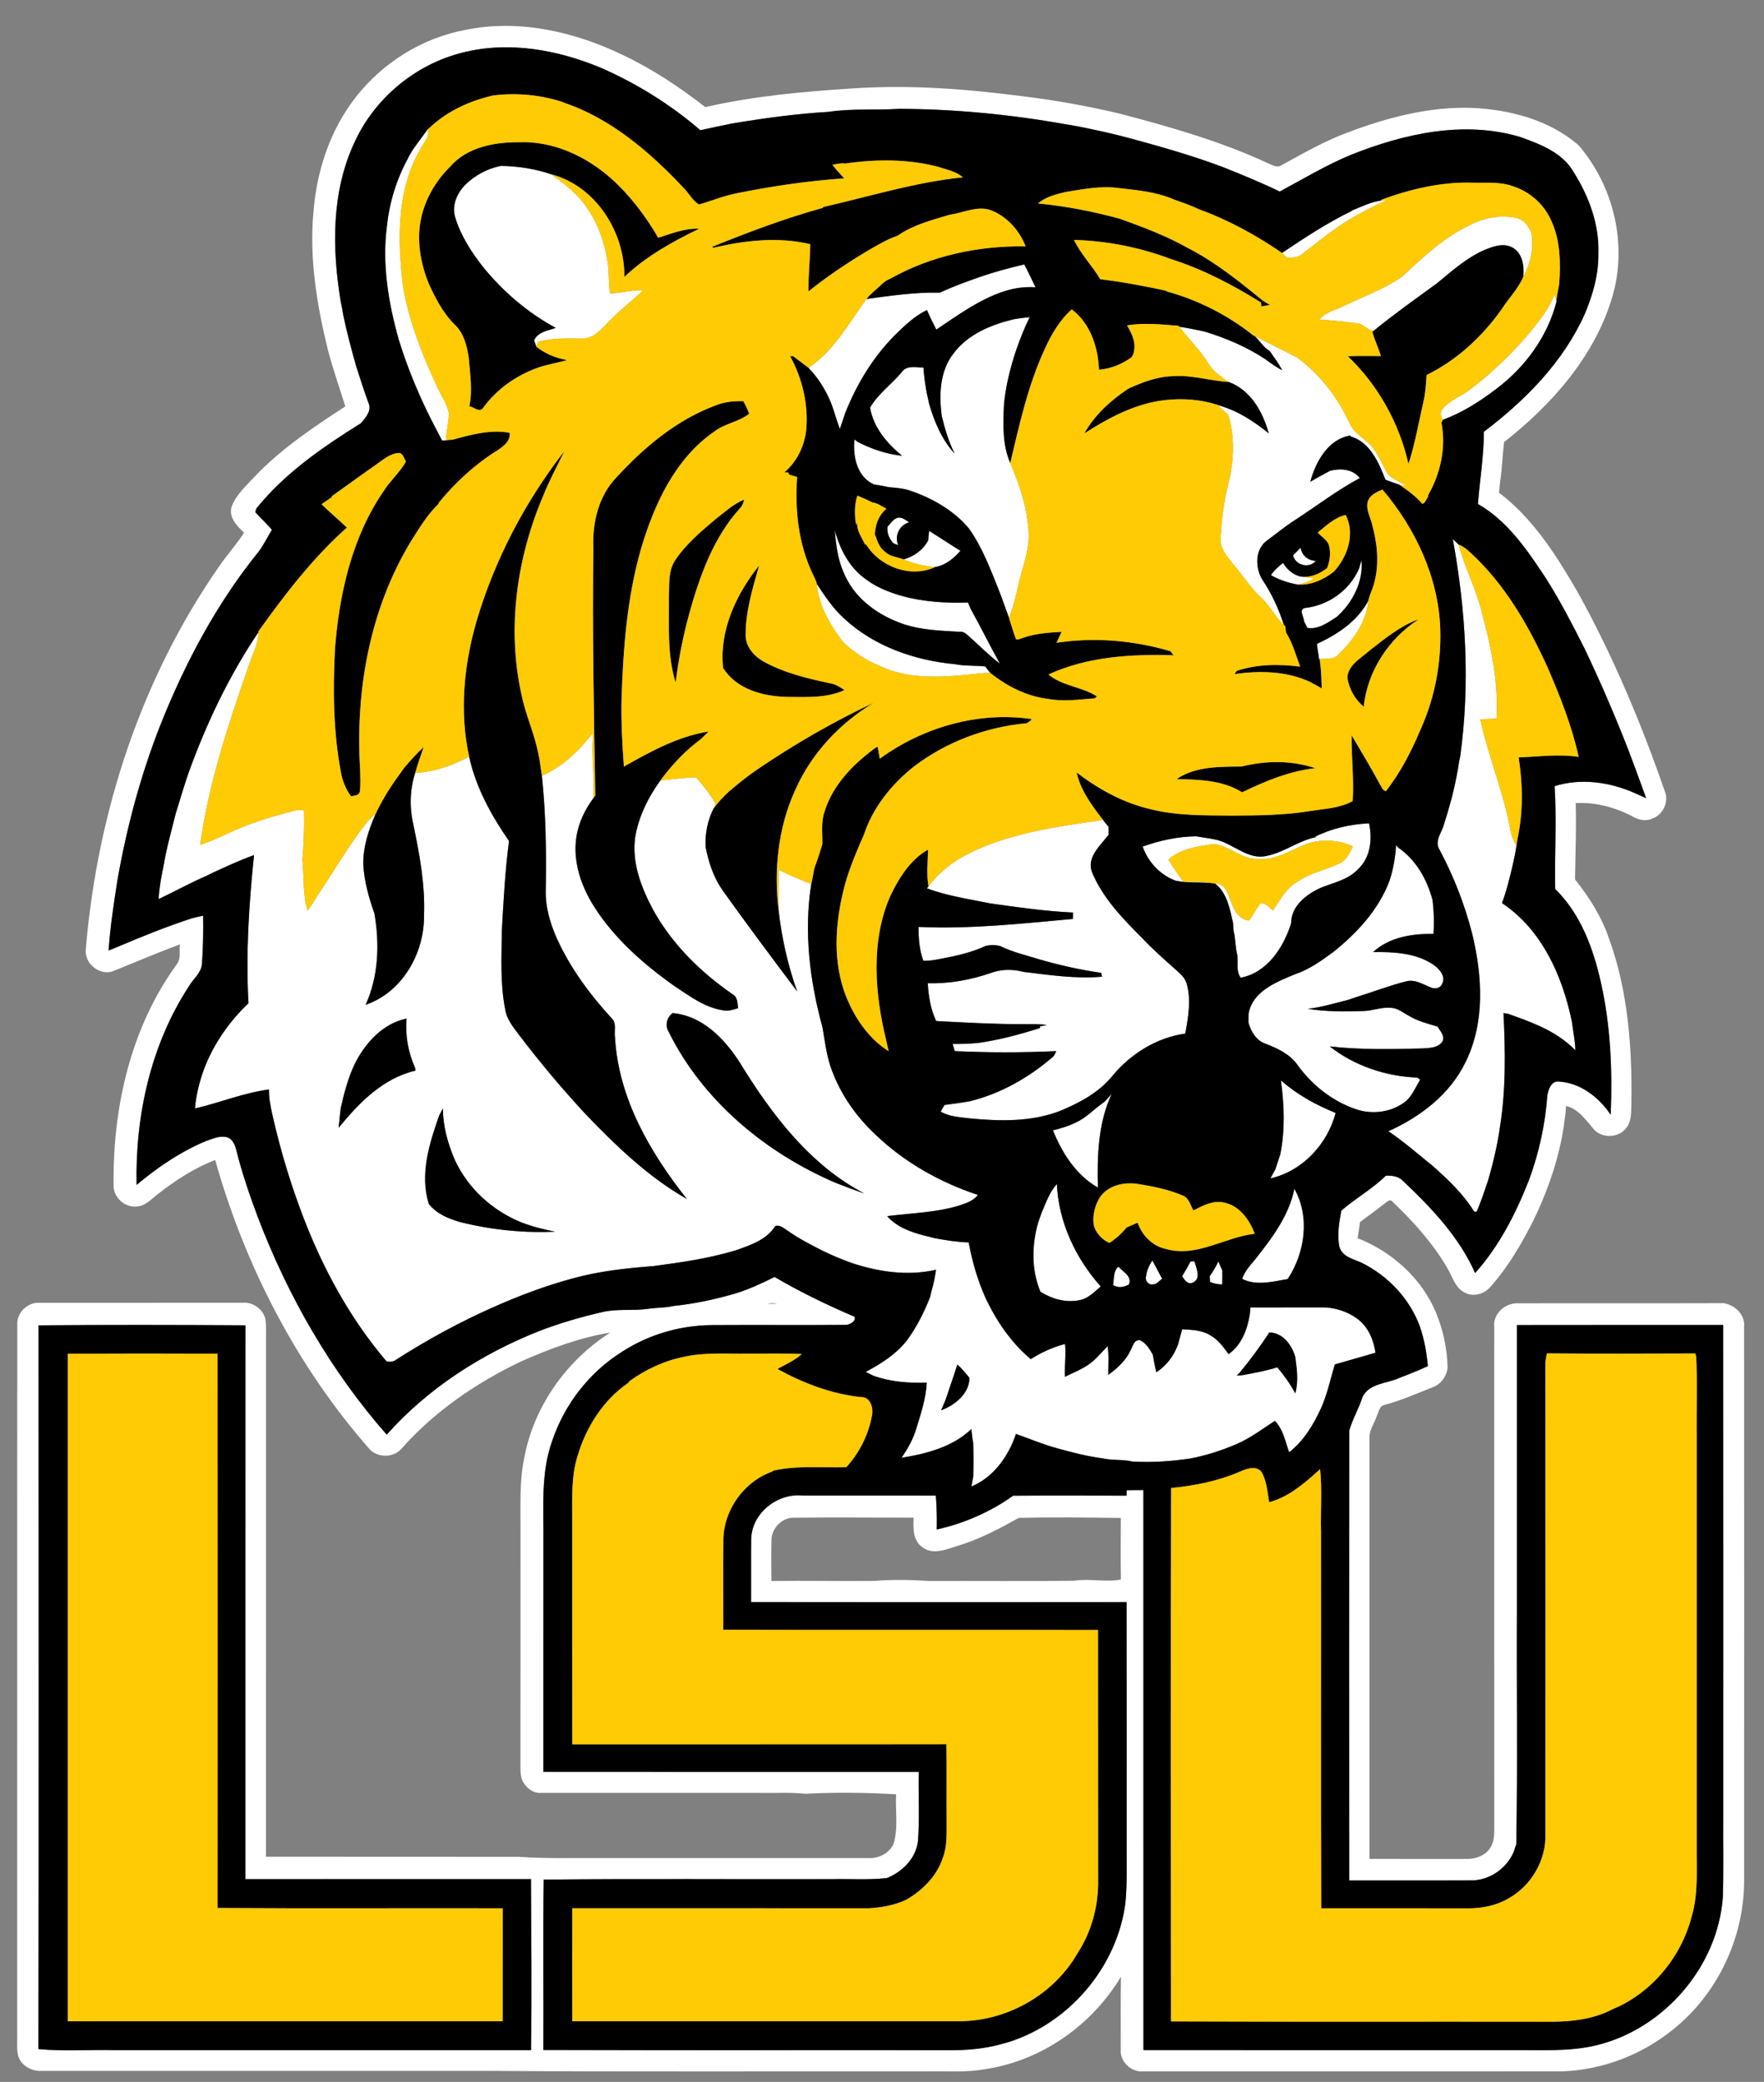
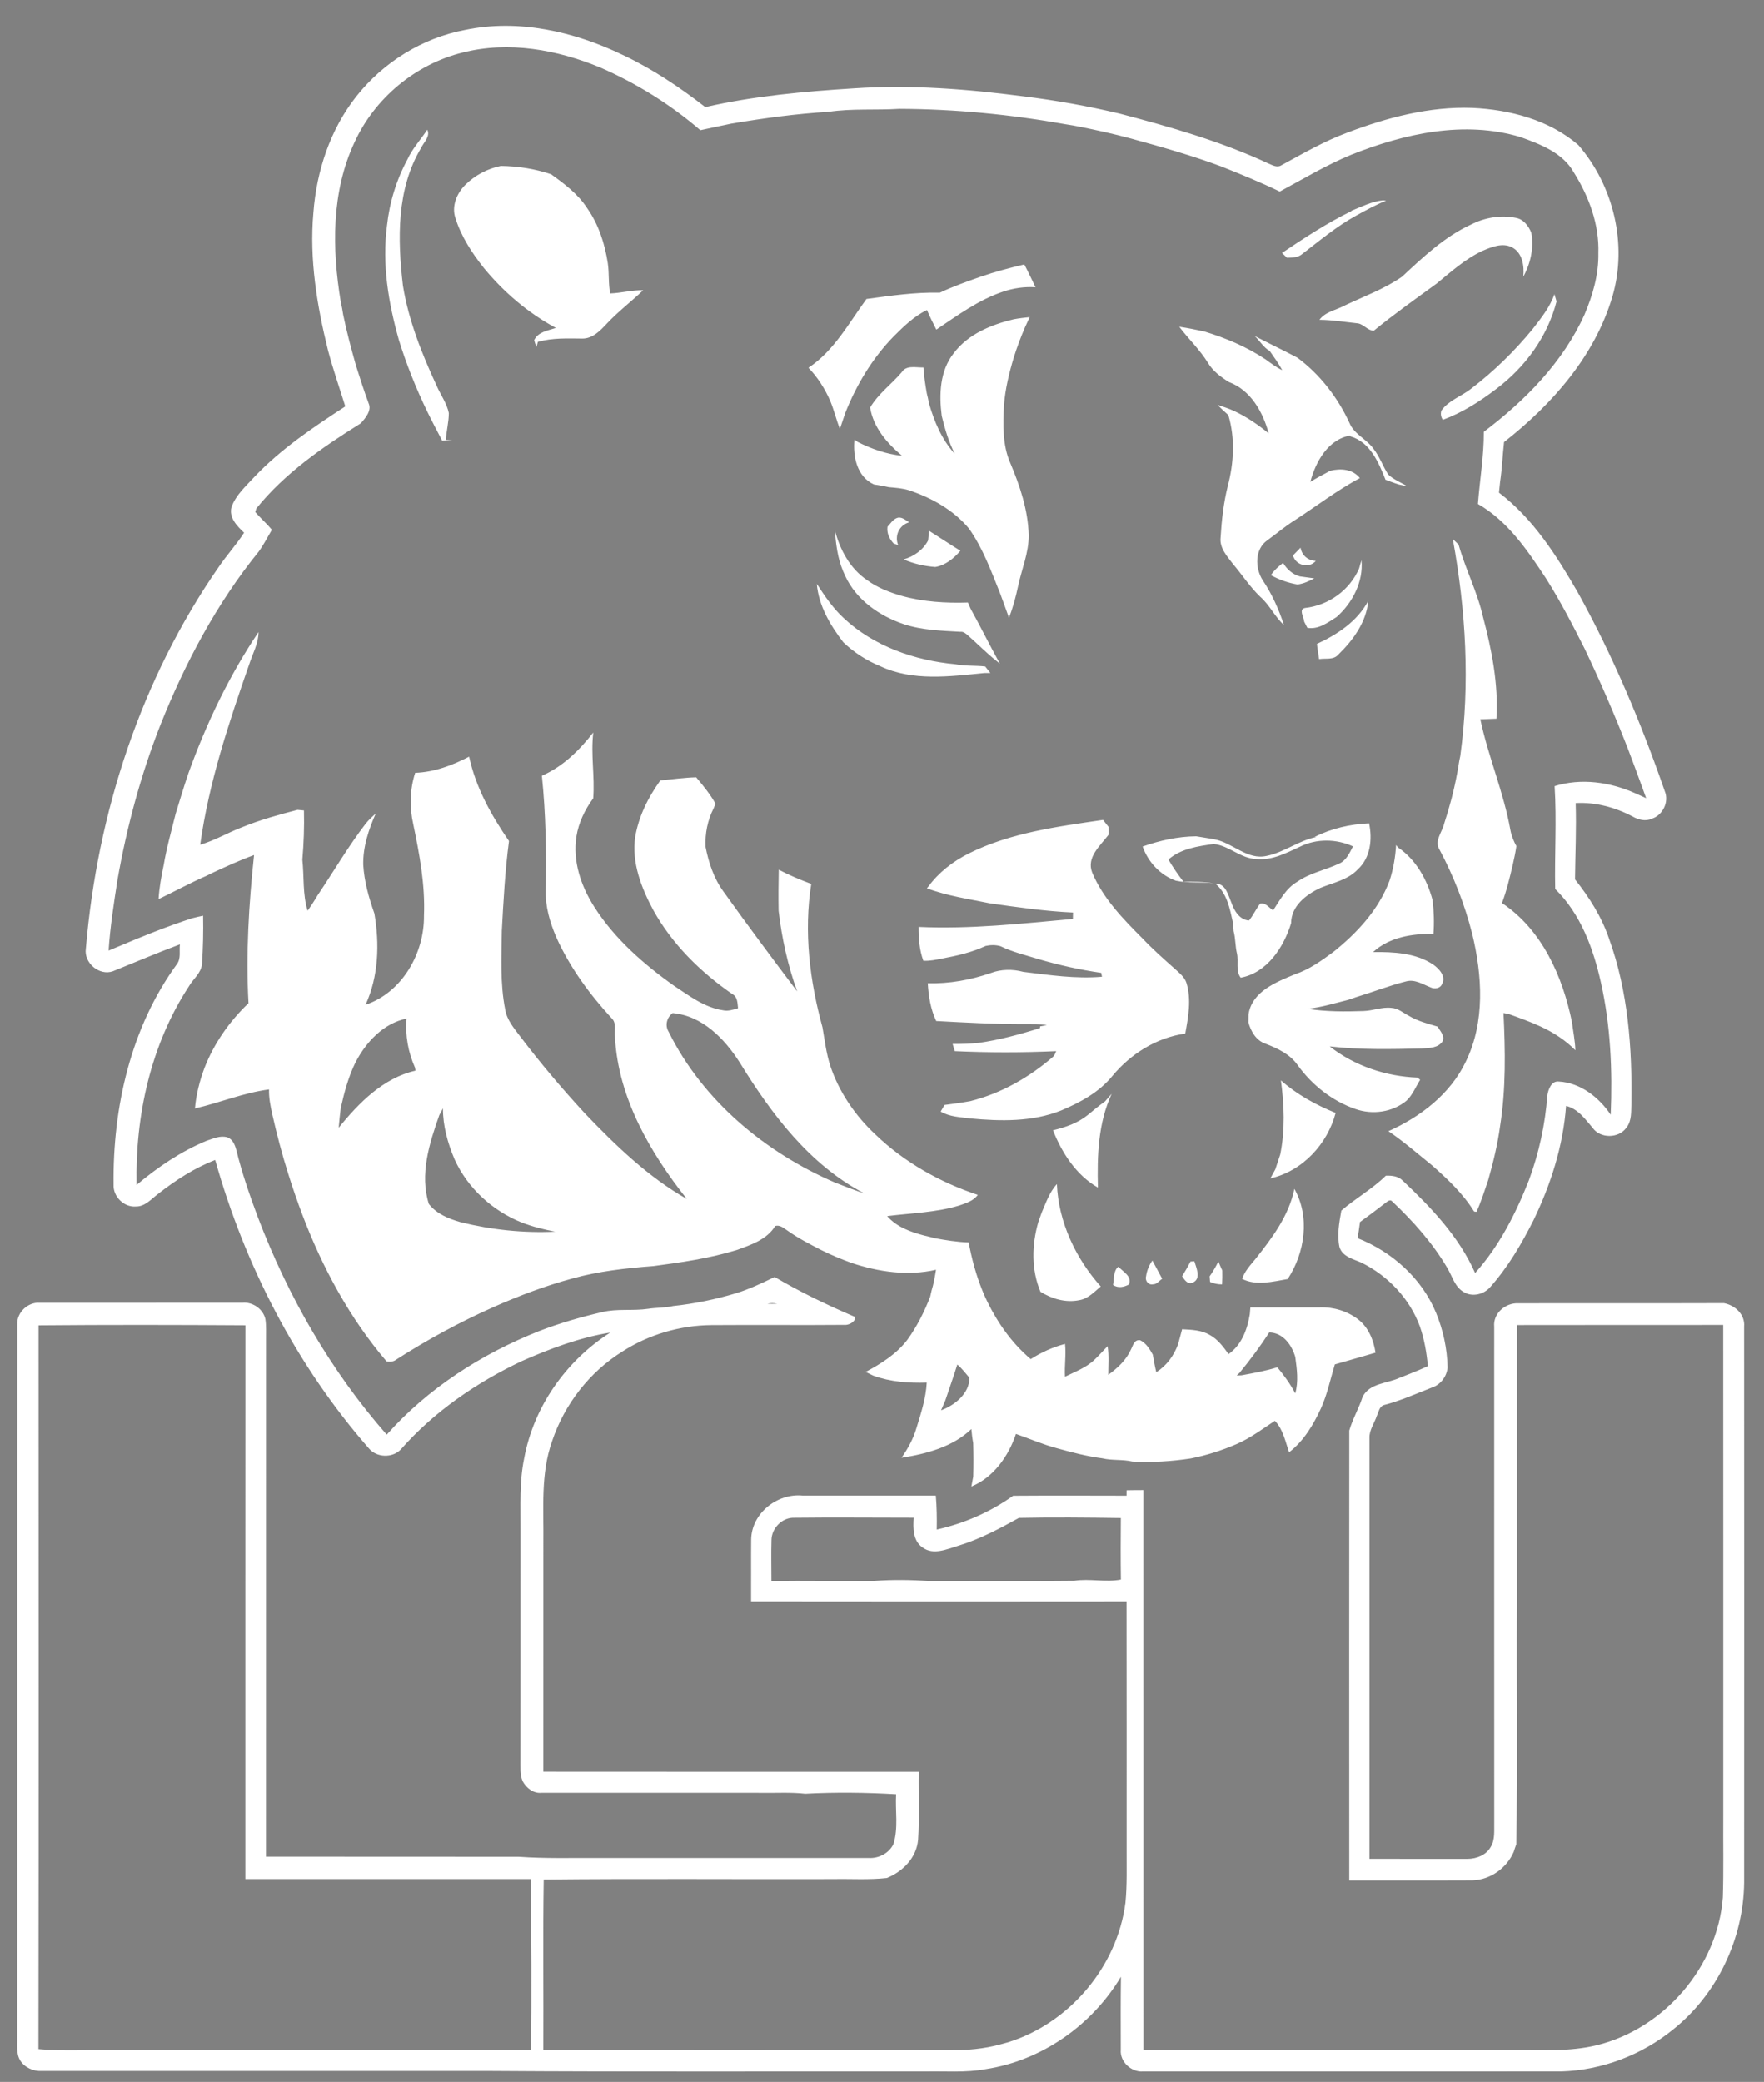
<svg xmlns="http://www.w3.org/2000/svg" version="1.1" id="Layer_1" x="0px" y="0px" width="169.5px" height="200px" viewBox="0 0 169.5 200" style="enable-background:new 0 0 169.5 200;" xml:space="preserve">
  <rect x="0" y="0" width="169.5" height="200" fill="#808080" stroke="none" />
  <path id="color3" style="fill:#FFFFFF;" d="M38.328,32.66c-1.004-3.552-1.631-7.289-1.143-10.974  c0.236-2.218,0.901-4.393,1.959-6.357c0.476-1.056,1.28-1.911,1.914-2.869c0.315,0.653-0.336,1.194-0.59,1.743  c-2.376,3.962-2.274,8.792-1.752,13.229c0.543,3.359,1.818,6.55,3.24,9.623c0.38,0.878,0.977,1.68,1.172,2.628  c-0.005,0.863-0.231,1.704-0.287,2.564c0.158-0.002,0.475-0.004,0.633-0.004c-0.331,0.036-0.661,0.061-0.989,0.085  c-0.496-0.95-0.997-1.896-1.465-2.862C39.96,37.264,39.049,34.992,38.328,32.66z M125.173,24.367  c1.67-1.279,3.291-2.645,5.145-3.659c0.937-0.514,1.875-1.034,2.869-1.435c-0.075-0.007-0.225-0.022-0.3-0.029  c-1.075,0.103-2.05,0.612-3.037,1.004l0.024,0.024c-2.342,1.138-4.526,2.579-6.687,4.027c0.119,0.114,0.358,0.346,0.478,0.463  C124.19,24.752,124.759,24.747,125.173,24.367z M141.339,37.356c-0.927,0.727-2.138,1.1-2.84,2.092  c-0.093,0.307-0.046,0.602,0.139,0.882c1.872-0.685,3.568-1.77,5.146-2.974c2.768-2.082,4.918-5.018,5.784-8.397  c-0.006-0.02-0.018-0.061-0.024-0.081c-0.044-0.153-0.135-0.463-0.179-0.617c-0.438,1.26-1.286,2.306-2.091,3.347  C145.523,33.744,143.535,35.682,141.339,37.356z M128.339,106.917c-1.894-0.765-3.722-1.77-5.258-3.13  c0.319,2.36,0.412,4.775-0.065,7.123c-0.158,0.475-0.314,0.953-0.473,1.429c-0.163,0.287-0.319,0.577-0.476,0.867  C125.144,112.514,127.55,109.92,128.339,106.917z M126.435,53.881c-0.761-0.037-1.326-0.504-1.468-1.263  c-0.238,0.246-0.479,0.493-0.722,0.739C124.488,54.324,125.799,54.647,126.435,53.881z M123.289,54.076  c-0.437,0.343-0.861,0.711-1.168,1.18c0.795,0.443,1.657,0.743,2.555,0.894c0.572-0.071,1.104-0.312,1.608-0.588  c-0.466-0.068-0.926-0.117-1.384-0.188C124.203,55.18,123.651,54.685,123.289,54.076z M126.809,63.312  c0.597-0.091,1.348,0.102,1.787-0.429c1.426-1.38,2.697-3.125,2.878-5.16c-1.05,1.967-2.956,3.225-4.931,4.134  c0.046,0.488,0.148,0.97,0.204,1.46L126.809,63.312z M112.99,84.609c1.197,0.261,2.438,0.095,3.651,0.253  c-0.963-0.171-1.945-0.161-2.918-0.151c-0.529-0.682-1.017-1.394-1.452-2.138c1.191-1.045,2.842-1.282,4.357-1.491  c1.475,0.15,2.608,1.423,4.13,1.442c1.489,0.149,2.842-0.58,4.151-1.18c1.574-0.792,3.508-0.763,5.097-0.032  c-0.332,0.627-0.637,1.363-1.339,1.658c-1.323,0.619-2.808,0.89-4.019,1.743c-1.071,0.623-1.655,1.745-2.312,2.742  c-0.397-0.241-0.729-0.777-1.25-0.644c-0.397,0.515-0.661,1.117-1.07,1.619c-0.914-0.071-1.419-0.934-1.689-1.707  c-0.321-0.738-0.536-1.86-1.558-1.84c1.15,0.924,1.409,2.44,1.714,3.798c0.013,0.188,0.039,0.565,0.051,0.755  c0.192,0.707,0.153,1.448,0.324,2.16c0.173,0.751-0.142,1.691,0.361,2.325c2.539-0.468,4.137-2.935,4.843-5.23  c0.005-1.653,1.44-2.755,2.806-3.389c1.238-0.512,2.654-0.768,3.608-1.791c1.213-1.111,1.403-2.884,1.077-4.417  c-1.812,0.085-3.61,0.487-5.232,1.309l0.188,0.003c-1.688,0.322-3.088,1.465-4.772,1.813c-1.872,0.444-3.275-1.248-5.012-1.58  c-0.592-0.119-1.194-0.188-1.787-0.297c-1.755,0.017-3.492,0.399-5.143,0.982C110.311,82.813,111.498,84.082,112.99,84.609z   M125.621,60.314c1.059,0.188,1.967-0.507,2.809-1.039c1.523-1.345,2.589-3.388,2.393-5.455c-0.081,0.261-0.161,0.521-0.227,0.788  c-0.904,2.089-2.928,3.546-5.185,3.797c-0.666,0.11-0.107,0.9-0.093,1.316C125.394,59.87,125.546,60.165,125.621,60.314z   M118.082,36.701c2.102,0.778,3.269,2.876,3.827,4.929c-1.024-0.833-2.118-1.586-3.317-2.145c-0.518-0.236-1.059-0.419-1.6-0.587  c0.329,0.339,0.678,0.658,1.036,0.973c0.663,2.206,0.534,4.597-0.049,6.808c-0.407,1.624-0.592,3.296-0.694,4.966  c-0.109,1.011,0.629,1.799,1.196,2.542c0.876,1.034,1.619,2.184,2.599,3.13c0.909,0.785,1.406,1.923,2.294,2.73  c-0.495-1.516-1.153-2.986-2.045-4.312c-0.743-1.155-0.769-2.986,0.45-3.831c0.891-0.646,1.733-1.365,2.67-1.95  c2.069-1.346,4.036-2.859,6.218-4.029c-0.692-0.87-1.841-0.951-2.85-0.7c-0.641,0.349-1.289,0.68-1.908,1.063  c0.502-1.921,1.711-4.102,3.847-4.451l0.026,0.09c1.87,0.543,2.696,2.511,3.35,4.163c0.424,0.151,0.846,0.319,1.282,0.451  c0.263,0.061,0.531,0.119,0.802,0.175c-0.604-0.38-1.3-0.634-1.818-1.126c-0.529-0.793-0.822-1.726-1.421-2.477  c-0.668-0.941-1.875-1.397-2.32-2.508c-1.129-2.438-2.833-4.641-4.993-6.245c-1.362-0.714-2.749-1.38-4.116-2.086  c0.504,0.453,0.862,1.119,1.46,1.445c0.416,0.602,0.855,1.192,1.199,1.845c-0.575-0.278-1.083-0.666-1.595-1.036  c-1.806-1.205-3.826-2.055-5.896-2.684c-0.797-0.175-1.599-0.332-2.402-0.453c0.889,1.18,1.979,2.201,2.756,3.466  C116.544,35.655,117.307,36.213,118.082,36.701z M116.234,122.61c0.01,0.137,0.029,0.404,0.039,0.539  c0.365,0.158,0.753,0.243,1.155,0.236c0.024-0.446,0.037-0.892,0.021-1.339c-0.136-0.285-0.261-0.572-0.375-0.862  C116.829,121.679,116.556,122.161,116.234,122.61z M119.354,122.858c1.375,0.69,2.947,0.259,4.38,0.016  c1.655-2.519,2.163-5.963,0.642-8.666c-0.524,2.579-2.143,4.724-3.742,6.74C120.146,121.54,119.602,122.115,119.354,122.858z   M136.459,103.733c-0.064-0.054-0.19-0.158-0.256-0.212c-3.013-0.109-6.053-1.123-8.435-2.998c2.933,0.336,5.89,0.271,8.837,0.2  c0.706-0.047,1.606-0.024,2.025-0.717c0.199-0.529-0.256-0.965-0.495-1.385c-0.953-0.282-1.933-0.531-2.788-1.053  c-0.539-0.283-1.036-0.727-1.673-0.746c-0.899-0.1-1.755,0.278-2.646,0.303c-1.792,0.065-3.603,0.068-5.378-0.21  c1.329-0.146,2.618-0.544,3.915-0.867c0.236-0.086,0.473-0.169,0.714-0.247c1.619-0.492,3.203-1.116,4.846-1.528  c0.844-0.222,1.597,0.292,2.351,0.585c0.383,0.181,0.921,0.098,1.092-0.336c0.402-0.736-0.29-1.463-0.854-1.862  c-1.691-1.124-3.81-1.219-5.776-1.199c1.561-1.434,3.754-1.777,5.799-1.743c0.085-1.082,0.044-2.17-0.083-3.244  c-0.529-1.977-1.59-3.888-3.315-5.056c-0.049-0.059-0.146-0.178-0.194-0.239c-0.062,1.163-0.264,2.313-0.624,3.42  c-1.041,2.786-3.113,5.023-5.402,6.852c-1.143,0.841-2.318,1.689-3.678,2.14c-1.807,0.751-4.125,1.645-4.471,3.844  c0,0.197-0.005,0.597-0.008,0.797c0.237,0.844,0.727,1.706,1.597,2.019c1.18,0.45,2.406,1.014,3.145,2.091  c1.378,1.899,3.309,3.435,5.536,4.2c1.638,0.577,3.565,0.314,4.916-0.805C135.735,105.18,136.039,104.406,136.459,103.733z   M126.784,30.724c1.246,0.01,2.475,0.214,3.71,0.344c0.559,0.102,0.926,0.692,1.509,0.705c1.947-1.594,4.005-3.047,6.038-4.529  c1.396-1.143,2.759-2.376,4.409-3.147c0.863-0.361,1.899-0.804,2.809-0.351c1.033,0.51,1.219,1.802,1.113,2.833  c0.705-1.284,1.031-2.769,0.77-4.224c-0.266-0.658-0.761-1.316-1.506-1.431c-1.451-0.286-2.976-0.027-4.286,0.646  c-2.55,1.173-4.607,3.127-6.633,5.014c-1.706,1.185-3.689,1.896-5.558,2.789C128.364,29.8,127.343,29.954,126.784,30.724z   M139.599,51.787c1.258,6.859,1.669,13.918,0.717,20.841c-0.132,0.548-0.188,1.109-0.3,1.657c-0.301,1.643-0.731,3.261-1.251,4.849  c-0.19,0.809-0.965,1.66-0.451,2.477c1.368,2.557,2.428,5.282,3.147,8.09c0.975,4.017,1.25,8.473-0.612,12.282  c-1.48,3.11-4.351,5.31-7.437,6.688c1.489,1.007,2.842,2.194,4.241,3.323c1.48,1.312,2.944,2.69,3.99,4.39  c0.059,0.007,0.173,0.024,0.231,0.034c0.458-0.989,0.775-2.038,1.131-3.066c0.485-1.701,0.902-3.427,1.139-5.183  c0.567-3.585,0.5-7.234,0.326-10.851c0.12,0.021,0.353,0.063,0.474,0.085c1.06,0.381,2.123,0.759,3.146,1.236  c1.214,0.565,2.343,1.299,3.288,2.255c-0.031-0.92-0.217-1.818-0.334-2.729c-0.897-4.38-2.879-8.86-6.72-11.41  c0.453-1.202,0.748-2.455,1.041-3.703c0.131-0.585,0.261-1.172,0.343-1.768c-0.271-0.495-0.484-1.021-0.582-1.577  c-0.644-3.615-2.128-7.021-2.882-10.608c0.513-0.02,1.031-0.04,1.549-0.056c0.199-3.325-0.451-6.62-1.302-9.818  c-0.541-2.381-1.685-4.566-2.338-6.913C140.016,52.182,139.737,51.919,139.599,51.787z M81.026,61.698  c1.031,0.982,2.235,1.762,3.554,2.298c3.113,1.472,6.701,0.985,10.011,0.659c0.142,0,0.427-0.003,0.571-0.003  c-0.169-0.209-0.334-0.417-0.495-0.626c-0.961-0.109-1.936-0.026-2.886-0.217c-3.874-0.361-7.788-1.706-10.672-4.393  c-1.051-0.955-1.851-2.14-2.623-3.322C78.662,58.195,79.773,60.058,81.026,61.698z M80.699,41.215  c0.176-0.517,0.349-1.034,0.524-1.55c1.077-2.715,2.613-5.265,4.66-7.359c0.961-0.956,1.955-1.928,3.188-2.523  c0.276,0.639,0.58,1.263,0.9,1.882c2.05-1.375,4.067-2.864,6.437-3.654c0.995-0.334,2.043-0.485,3.094-0.412  c-0.358-0.734-0.694-1.475-1.077-2.196c-1.414,0.334-2.82,0.705-4.193,1.18c-1.323,0.463-2.649,0.936-3.922,1.534  c-2.364-0.057-4.714,0.29-7.052,0.606c-1.698,2.318-3.117,4.982-5.574,6.608c0.892,0.926,1.584,2.019,2.097,3.196  C80.142,39.402,80.363,40.328,80.699,41.215z M80.992,54.829c0.056,0.124,0.165,0.375,0.222,0.5c1.07,2.315,3.293,3.849,5.655,4.643  c1.743,0.571,3.583,0.617,5.4,0.724c0.326-0.042,0.563,0.195,0.789,0.39c0.907,0.797,1.751,1.665,2.701,2.413  c0.08,0.063,0.239,0.19,0.317,0.253c-0.971-1.748-1.851-3.544-2.82-5.292c-0.062-0.144-0.183-0.434-0.244-0.578  c-2.141,0.07-4.295-0.063-6.364-0.636c-1.175-0.341-2.338-0.785-3.33-1.514c-1.647-1.102-2.62-2.937-3.103-4.817  C80.317,52.246,80.479,53.586,80.992,54.829z M132.171,129.95c-1.299,0.39-2.607,0.743-3.909,1.126  c-0.43,1.416-0.722,2.876-1.339,4.231c-0.729,1.579-1.652,3.125-3.052,4.205c-0.365-1.026-0.587-2.226-1.372-3.019  c-1.191,0.785-2.338,1.65-3.656,2.224c-1.427,0.619-2.91,1.092-4.437,1.392c-1.848,0.28-3.729,0.4-5.6,0.295  c-0.948-0.227-1.938-0.083-2.884-0.31c-1.491-0.192-2.951-0.577-4.399-0.979c-1.333-0.358-2.603-0.909-3.902-1.363  c-0.702,2.116-2.162,4.193-4.28,5.046c0.044-0.236,0.132-0.712,0.176-0.95c0.028-1.073,0.028-2.143-0.003-3.213  c-0.085-0.448-0.134-0.902-0.176-1.353c-1.791,1.723-4.326,2.382-6.715,2.762c0.616-0.883,1.146-1.838,1.443-2.874  c0.44-1.419,0.904-2.853,0.984-4.344c-1.733,0.056-3.495-0.073-5.134-0.668c-0.186-0.09-0.554-0.268-0.738-0.358  c1.492-0.797,2.972-1.723,4.01-3.091c0.919-1.27,1.629-2.679,2.193-4.137c0.034-0.142,0.098-0.426,0.13-0.57  c0.204-0.66,0.321-1.343,0.431-2.021c-2.703,0.622-5.528,0.209-8.126-0.658c-1-0.365-1.984-0.771-2.933-1.248  c-1.059-0.551-2.126-1.09-3.101-1.777c-0.402-0.243-0.78-0.662-1.292-0.521c-0.802,1.314-2.345,1.816-3.712,2.313  c-2.606,0.797-5.312,1.187-8.005,1.54c-2.63,0.2-5.265,0.49-7.813,1.202c-2.572,0.7-5.073,1.641-7.508,2.721  c-3.242,1.433-6.369,3.135-9.356,5.046c-0.275,0.222-0.619,0.253-0.953,0.185c-3.53-4.137-6.148-8.973-8.073-14.042  c-0.493-1.312-0.956-2.633-1.373-3.972c-0.602-1.896-1.106-3.822-1.545-5.765c-0.166-0.772-0.327-1.55-0.302-2.343  c-2.44,0.313-4.732,1.28-7.118,1.824c0.112-1.327,0.444-2.623,0.904-3.867c0.917-2.371,2.403-4.497,4.241-6.244  c-0.263-4.746,0.034-9.506,0.534-14.23c-1.38,0.497-2.711,1.114-4.039,1.728c-0.125,0.061-0.375,0.188-0.502,0.251  c-1.577,0.683-3.083,1.514-4.634,2.252c0.066-1.104,0.266-2.191,0.493-3.269c0.278-1.669,0.746-3.298,1.15-4.938  c0.4-1.304,0.79-2.608,1.229-3.898c1.713-4.753,3.903-9.355,6.732-13.55c-0.002,1.092-0.561,2.064-0.89,3.081  c-1.972,5.66-3.89,11.388-4.714,17.348c1.419-0.405,2.687-1.182,4.063-1.694c1.712-0.702,3.498-1.187,5.285-1.655  c0.205,0.017,0.412,0.036,0.622,0.058c0.039,1.58-0.017,3.157-0.153,4.731c0.178,1.633,0.014,3.315,0.507,4.905  c0.332-0.483,0.658-0.97,0.953-1.478c1.55-2.299,2.945-4.707,4.641-6.908c0.283-0.351,0.622-0.653,0.953-0.961  c-0.683,1.551-1.238,3.213-1.202,4.929c0.095,1.606,0.536,3.167,1.07,4.678c0.504,2.91,0.402,6.052-0.849,8.772  c3.523-1.192,5.65-4.951,5.614-8.558c0.122-2.966-0.427-5.894-1.029-8.783c-0.375-1.628-0.331-3.349,0.183-4.941  c1.826-0.063,3.576-0.721,5.183-1.555c0.639,2.959,2.128,5.638,3.831,8.107c-0.377,2.857-0.533,5.743-0.689,8.622  c-0.027,2.515-0.171,5.065,0.322,7.549c0.156,0.997,0.826,1.782,1.416,2.562c1.958,2.577,4.046,5.054,6.243,7.43  c2.95,3.079,6.065,6.099,9.796,8.22c-3.537-4.466-6.584-9.707-6.903-15.52c-0.103-0.61,0.19-1.373-0.322-1.841  c-2.138-2.328-4.039-4.914-5.331-7.813c-0.604-1.411-1.048-2.93-1.002-4.48c0.066-3.671,0.012-7.349-0.37-11.003  c2.013-0.868,3.607-2.45,4.94-4.154c-0.256,2.108,0.159,4.217-0.007,6.325c-0.802,1.087-1.406,2.335-1.616,3.679  c-0.368,2.364,0.444,4.746,1.702,6.725c1.958,3.079,4.751,5.526,7.705,7.617c1.45,0.956,2.9,2.07,4.668,2.337  c0.498,0.115,0.99-0.054,1.459-0.199c-0.058-0.49-0.038-1.09-0.547-1.353c-3.06-2.114-5.79-4.802-7.604-8.074  c-1.143-2.133-2.091-4.565-1.733-7.025c0.336-1.981,1.248-3.81,2.416-5.426c1.148-0.109,2.292-0.273,3.447-0.3  c0.67,0.805,1.346,1.616,1.855,2.535c-0.044,0.112-0.137,0.339-0.183,0.451c-0.583,1.139-0.833,2.425-0.772,3.7  c0.297,1.514,0.789,3.01,1.706,4.271c2.318,3.237,4.697,6.431,7.096,9.609c-0.902-2.501-1.478-5.111-1.784-7.751  c-0.025-1.315-0.01-2.628,0.014-3.94c1.008,0.534,2.061,0.965,3.123,1.368c-0.732,4.592-0.147,9.319,1.079,13.779  c0.21,1.227,0.361,2.47,0.737,3.661c0.845,2.547,2.403,4.822,4.36,6.643c2.764,2.654,6.198,4.585,9.826,5.787  c-0.427,0.6-1.161,0.802-1.816,1.033c-2.238,0.67-4.593,0.714-6.894,1.007c0.926,1.056,2.268,1.53,3.588,1.874  c0.319,0.076,0.651,0.151,0.973,0.244c1.082,0.197,2.17,0.378,3.271,0.409c0.029,0.142,0.085,0.42,0.112,0.561  c0.326,1.585,0.789,3.14,1.443,4.622c1.043,2.281,2.483,4.404,4.409,6.03c1.017-0.65,2.128-1.153,3.296-1.46  c0.114,1.051-0.066,2.102-0.006,3.151c0.98-0.485,2.051-0.87,2.85-1.645c0.435-0.412,0.827-0.866,1.246-1.292  c0.142,0.911,0.059,1.835,0.061,2.757c0.88-0.634,1.711-1.399,2.167-2.403c0.215-0.396,0.308-1.002,0.897-0.924  c0.577,0.28,0.914,0.843,1.217,1.384c0.106,0.563,0.199,1.131,0.336,1.692c0.994-0.632,1.706-1.606,2.101-2.711  c0.125-0.476,0.251-0.946,0.383-1.419c0.909,0.049,1.865,0.073,2.669,0.556c0.769,0.417,1.29,1.139,1.792,1.831  c1.258-0.88,1.804-2.374,2.043-3.829c0.015-0.166,0.041-0.495,0.054-0.658c2.235,0.002,4.47,0.002,6.705-0.003  c1.29-0.041,2.602,0.356,3.63,1.139C131.486,127.5,131.988,128.733,132.171,129.95z M39.922,102.854  c-0.01-0.068-0.029-0.207-0.039-0.277c-0.663-1.479-0.958-3.11-0.814-4.727c-2.235,0.463-3.888,2.252-4.907,4.202  c-0.685,1.394-1.085,2.9-1.423,4.41c-0.071,0.626-0.146,1.247-0.195,1.879C34.474,105.957,36.826,103.561,39.922,102.854z   M53.35,118.322c-1.104-0.209-2.193-0.484-3.242-0.887c-2.8-1.131-5.177-3.301-6.43-6.061c-0.655-1.55-1.121-3.2-1.116-4.895  c-0.119,0.218-0.236,0.432-0.351,0.651c-0.953,2.696-1.906,5.704-1.002,8.534c0.753,0.958,1.909,1.421,3.047,1.747  C47.217,118.145,50.301,118.467,53.35,118.322z M83.05,114.649c-5.256-2.745-8.929-7.632-11.969-12.58  c-1.458-2.284-3.6-4.498-6.452-4.746c-0.559,0.432-0.756,1.187-0.373,1.809c3.283,6.618,9.285,11.593,16,14.483  C81.18,113.981,82.108,114.332,83.05,114.649z M93.15,132.358c-0.373-0.439-0.724-0.899-1.162-1.272  c-0.358,1.16-0.773,2.304-1.156,3.459c-0.134,0.314-0.272,0.624-0.406,0.94C91.736,135.005,93.16,133.874,93.15,132.358z   M124.461,130.361c-0.334-1.155-1.18-2.337-2.498-2.356c-0.878,1.348-1.838,2.642-2.862,3.886c-0.068,0.063-0.199,0.189-0.268,0.253  c0.119-0.005,0.355-0.017,0.473-0.023c1.153-0.212,2.309-0.419,3.432-0.768c0.649,0.777,1.244,1.604,1.722,2.501  C124.785,132.717,124.617,131.513,124.461,130.361z M167.589,180.849c-0.054,5.411-2.599,10.752-6.842,14.128  c-3.011,2.442-6.828,3.896-10.706,4.013c-13.409,0.007-26.82,0.005-40.232,0.005c-1.116,0.07-2.215-0.941-2.115-2.085  c-0.005-2.337-0.018-4.678,0.015-7.015c-2.776,4.655-7.617,8.059-13.002,8.875c-1.936,0.358-3.91,0.181-5.867,0.225  c-13.97-0.022-27.945,0.046-41.914-0.052c-14.304,0.005-28.605-0.005-42.909,0.002c-0.794,0.045-1.628-0.313-2.064-0.991  c-0.419-0.673-0.275-1.499-0.302-2.25c0.012-22.838-0.01-45.678,0.01-68.518c-0.037-1.114,1.026-2.105,2.13-2.033  c6.497-0.007,12.993,0.003,19.486-0.002c0.985-0.103,1.997,0.588,2.221,1.558c0.103,0.644,0.056,1.299,0.064,1.952  c-0.01,16.568,0.007,33.137-0.007,49.707c8.097,0.015,16.195-0.007,24.293,0.01c2.513,0.181,5.033,0.102,7.554,0.117  c8.695,0.007,17.392-0.01,26.089,0c0.95,0.054,1.955-0.468,2.362-1.344c0.482-1.545,0.163-3.192,0.253-4.779  c-2.908-0.169-5.831-0.203-8.736-0.049c-1.369-0.154-2.749-0.063-4.121-0.086c-7.075-0.002-14.148,0.005-21.22-0.002  c-0.77,0.078-1.443-0.451-1.796-1.095c-0.298-0.629-0.21-1.343-0.225-2.013c0.01-7.392,0-14.782,0.005-22.173  c0.017-2.279-0.117-4.578,0.346-6.822c0.902-4.971,4.037-9.414,8.28-12.115c-2.954,0.479-5.792,1.548-8.521,2.75  c-4.356,2.066-8.427,4.86-11.623,8.495c-0.809,0.818-2.301,0.77-3.044-0.115c-6.959-7.946-11.917-17.564-14.774-27.71  c-1.999,0.768-3.815,1.95-5.494,3.264c-0.651,0.49-1.26,1.231-2.15,1.204c-1.131,0.081-2.175-0.96-2.119-2.092  c-0.087-7.429,1.65-15.117,6.086-21.194c0.408-0.544,0.21-1.27,0.286-1.896c-2.165,0.809-4.29,1.713-6.433,2.579  c-1.302,0.473-2.816-0.802-2.603-2.174c1.099-13.02,5.285-25.902,12.771-36.668c0.765-1.128,1.691-2.138,2.433-3.283  c-0.668-0.634-1.475-1.438-1.214-2.455c0.422-1.179,1.401-2.032,2.228-2.935c2.547-2.674,5.635-4.741,8.712-6.745  c-0.561-1.787-1.178-3.559-1.658-5.37c-1.067-4.312-1.806-8.777-1.409-13.226c0.3-4.02,1.619-8.029,4.146-11.208  c2.581-3.262,6.347-5.597,10.447-6.362c5.133-1.065,10.472,0.161,15.127,2.403c2.84,1.336,5.463,3.088,7.937,5.012  c4.678-1.068,9.473-1.499,14.25-1.799c5.445-0.368,10.915,0.061,16.316,0.765c3.118,0.383,6.219,0.939,9.275,1.665  c4.858,1.277,9.716,2.659,14.284,4.79c0.368,0.153,0.805,0.414,1.202,0.18c2.074-1.127,4.126-2.323,6.347-3.144  c3.837-1.455,7.893-2.528,12.029-2.381c3.627,0.168,7.389,1.153,10.189,3.566c3.391,3.917,4.738,9.548,3.273,14.55  c-1.684,5.716-5.801,10.377-10.413,13.987c-0.145,1.265-0.186,2.542-0.378,3.803c-0.042,0.351-0.078,0.702-0.11,1.055  c3.286,2.494,5.534,6.047,7.569,9.57c3.378,6.094,6.084,12.544,8.365,19.12c0.427,1.014-0.192,2.287-1.226,2.628  c-0.619,0.295-1.324,0.112-1.884-0.214c-1.673-0.878-3.56-1.385-5.454-1.282c0.079,2.445-0.038,4.89-0.063,7.332  c1.367,1.718,2.56,3.598,3.269,5.692c1.831,5.05,2.226,10.494,2.147,15.825c-0.034,0.79,0.047,1.682-0.482,2.34  c-0.739,1.043-2.511,1.058-3.245,0.008c-0.711-0.834-1.421-1.841-2.549-2.101c-0.275,3.829-1.47,7.557-3.138,10.998  c-1.138,2.257-2.434,4.463-4.114,6.364c-0.614,0.746-1.765,1.039-2.605,0.502c-0.841-0.489-1.073-1.493-1.543-2.276  c-1.407-2.408-3.286-4.502-5.305-6.413c-0.233-0.264-0.512,0.057-0.707,0.186c-0.784,0.614-1.584,1.206-2.389,1.789  c-0.068,0.519-0.148,1.033-0.229,1.553c3.301,1.304,6.162,3.852,7.532,7.161c0.69,1.67,1.075,3.464,1.112,5.271  c-0.083,0.86-0.666,1.638-1.489,1.913c-1.536,0.6-3.045,1.279-4.646,1.692c-0.441,0.15-0.482,0.677-0.668,1.04  c-0.232,0.712-0.738,1.36-0.704,2.138c0.002,13.473,0.005,26.945,0,40.415c3.139,0.003,6.281,0.005,9.421,0.003  c0.858-0.003,1.779-0.354,2.221-1.129c0.463-0.739,0.321-1.647,0.349-2.475c-0.008-15.841-0.003-31.686-0.003-47.527  c-0.124-1.274,1.078-2.299,2.297-2.247c6.591-0.015,13.182,0.01,19.771-0.013c1.073,0.2,2.045,1.087,1.942,2.253  C167.599,145.24,167.596,163.045,167.589,180.849z M51.022,180.52c-9.15,0.005-18.299,0-27.447,0.002  c0.005-17.735-0.007-35.471,0.005-53.204c-6.623-0.042-13.25-0.054-19.875,0.005c0.004,23.174,0.024,46.35-0.01,69.524  c2.447,0.233,4.919,0.041,7.376,0.104c13.319,0,26.638-0.003,39.957,0C51.105,191.474,51.049,185.997,51.022,180.52z   M165.585,174.494c-0.002-15.737,0.008-31.472-0.005-47.209c-6.607,0.01-13.216-0.007-19.822,0.01c0.003,9.075,0,18.15,0,27.229  c-0.039,7.551,0.078,15.109-0.061,22.659c-0.091,0.243-0.176,0.49-0.251,0.741c-0.685,1.548-2.229,2.656-3.932,2.718  c-3.956,0.02-7.912-0.003-11.866,0.01c-0.005-14.408-0.013-28.817,0.002-43.226c0.319-1.114,0.934-2.147,1.292-3.264  c0.688-1.294,2.323-1.243,3.508-1.784c0.308-0.127,0.614-0.244,0.926-0.363c0.614-0.244,1.226-0.495,1.826-0.775  c-0.119-1.299-0.344-2.589-0.772-3.822c-0.984-2.679-3.068-4.865-5.614-6.121c-0.787-0.351-1.825-0.563-2.11-1.503  c-0.246-1.153-0.022-2.355,0.181-3.498c1.369-1.18,2.98-2.074,4.277-3.352c0.58-0.022,1.207,0.043,1.634,0.489  c2.731,2.579,5.406,5.383,6.944,8.863c2.314-2.576,3.912-5.719,5.172-8.922c0.966-2.613,1.565-5.354,1.768-8.134  c0.085-0.568,0.385-1.421,1.1-1.338c2.071,0.108,3.868,1.516,4.989,3.19c0.173-4.256-0.005-8.549-0.943-12.714  c-0.729-3.266-1.947-6.586-4.39-8.973c-0.068-3.283,0.151-6.593-0.056-9.884c2.547-0.797,5.328-0.393,7.731,0.678  c0.349,0.163,0.704,0.322,1.063,0.478c-0.139-0.378-0.275-0.753-0.407-1.126c-0.45-1.236-0.908-2.469-1.375-3.698  c-1.265-3.23-2.637-6.413-4.131-9.54c-1.158-2.296-2.338-4.583-3.715-6.757c-1.777-2.689-3.674-5.506-6.535-7.14  c0.176-2.311,0.577-4.61,0.565-6.933c3.974-3.003,7.612-6.684,9.682-11.276c0.788-1.855,1.363-3.839,1.324-5.87  c0.1-2.767-0.902-5.458-2.355-7.773c-1.055-1.887-3.21-2.709-5.138-3.401c-5.401-1.616-11.147-0.333-16.249,1.699  c-2.387,0.982-4.604,2.321-6.871,3.537c-1.828-0.88-3.705-1.65-5.587-2.398c-2.862-1.067-5.799-1.898-8.744-2.703  c-1.636-0.439-3.293-0.807-4.955-1.136c-0.407-0.088-0.822-0.146-1.227-0.214C97.16,11,91.788,10.476,86.413,10.456  c-2.262,0.144-4.549-0.051-6.793,0.288c-3.13,0.183-6.237,0.614-9.329,1.129c-0.475,0.112-0.953,0.192-1.425,0.297  c-0.524,0.109-1.049,0.222-1.568,0.339c-2.876-2.477-6.138-4.502-9.616-6.019c-4.146-1.716-8.802-2.56-13.221-1.44  c-4.529,1.114-8.458,4.378-10.396,8.622c-2.238,4.766-2.165,10.235-1.321,15.327c0.097,0.402,0.166,0.81,0.229,1.219  c0.336,1.648,0.775,3.269,1.229,4.888c0.383,1.224,0.778,2.442,1.221,3.644c0.317,0.697-0.319,1.426-0.755,1.916  c-3.662,2.284-7.301,4.788-10.033,8.179c-0.027,0.085-0.081,0.258-0.109,0.346c0.512,0.585,1.099,1.104,1.601,1.704  c-0.421,0.697-0.783,1.435-1.268,2.096c-4.037,4.973-7.071,10.693-9.436,16.626c-1.892,4.807-3.24,9.821-4.132,14.906  c-0.351,2.255-0.705,4.515-0.855,6.794c0.312-0.129,0.626-0.261,0.941-0.388c2.32-0.987,4.666-1.925,7.062-2.711  c0.356-0.093,0.717-0.176,1.078-0.249c0.027,1.546-0.003,3.094-0.11,4.637c-0.073,0.887-0.858,1.439-1.27,2.169  c-3.659,5.602-5.148,12.424-5.012,19.057c2.028-1.706,4.254-3.213,6.708-4.234c0.643-0.207,1.321-0.543,2.009-0.338  c0.521,0.178,0.741,0.745,0.868,1.238c0.544,2.193,1.28,4.333,2.072,6.447c2.894,7.595,7.006,14.762,12.378,20.877  c3.949-4.448,9.1-7.746,14.606-9.935c1.979-0.765,4.022-1.359,6.091-1.835c1.446-0.356,2.95-0.101,4.412-0.317  c0.802-0.126,1.623-0.082,2.415-0.271c2.058-0.214,4.093-0.641,6.075-1.235c1.274-0.395,2.479-0.971,3.676-1.553  c2.462,1.447,5.046,2.695,7.673,3.817c0.195,0.426-0.458,0.758-0.804,0.784c-4.317,0.037-8.634-0.009-12.951,0.022  c-3.018,0.029-6.028,0.909-8.565,2.55c-3.152,1.967-5.556,5.072-6.735,8.59c-1.117,3.127-0.8,6.481-0.841,9.738  c-0.002,7.347,0,14.69-0.002,22.035c12.024,0.015,24.046,0.003,36.071,0.008c-0.039,2.181,0.082,4.367-0.062,6.544  c-0.16,1.712-1.46,3.033-2.998,3.654c-1.716,0.192-3.444,0.07-5.163,0.104c-9.27,0.027-18.544-0.054-27.812,0.042  c-0.085,5.452-0.01,10.913-0.037,16.37c13.028,0.042,26.055,0.003,39.084,0.02c1.621,0.01,3.256-0.129,4.829-0.559  c0.251-0.07,0.507-0.141,0.763-0.211c5.892-1.843,10.469-7.257,11.257-13.388c0.168-1.704,0.106-3.417,0.116-5.123  c-0.005-7.925,0.01-15.847-0.007-23.77c-12.024,0.01-24.052,0.018-36.079-0.002c0.013-1.991-0.012-3.983,0.008-5.975  c0.015-2.537,2.496-4.512,4.963-4.254c4.259,0.003,8.52,0.003,12.78,0.003c0.093,1.082,0.109,2.169,0.088,3.257  c2.62-0.578,5.155-1.685,7.342-3.245c3.635-0.026,7.269-0.012,10.9-0.005c0-0.129,0.003-0.39,0.003-0.521  c0.536-0.012,1.074-0.015,1.613-0.015c0.005,17.931-0.002,35.864,0.005,53.797c11.842,0.018,23.684,0.003,35.527,0.008  c2.689-0.027,5.417,0.165,8.055-0.482c6.461-1.597,11.585-7.53,12.09-14.182C165.629,179.69,165.565,177.09,165.585,174.494z   M87.796,145.796c-3.881,0-7.762-0.041-11.643,0.005c-1.079,0.057-1.999,1.041-2.022,2.116c-0.039,1.318-0.008,2.643-0.006,3.964  c3.284-0.047,6.564,0.026,9.851-0.008c1.779-0.143,3.566-0.109,5.349,0.008c4.631-0.015,9.268,0.031,13.898-0.025  c1.492-0.241,3.003,0.173,4.482-0.12c-0.029-1.972-0.02-3.941-0.005-5.911c-3.264-0.046-6.532-0.08-9.794-0.012  c-1.872,1.041-3.778,2.053-5.843,2.679c-1.077,0.322-2.369,0.922-3.405,0.168C87.72,148.027,87.727,146.803,87.796,145.796z   M74.679,125.248c-0.314-0.073-0.636-0.078-0.946,0.002C74.047,125.26,74.362,125.26,74.679,125.248z M46.496,25.747  c1.914,2.325,4.258,4.327,6.915,5.755c-0.743,0.256-1.713,0.373-2.084,1.178c0.054,0.222,0.134,0.438,0.225,0.648  c0.032-0.119,0.095-0.36,0.127-0.48c1.385-0.402,2.842-0.334,4.27-0.322c0.99,0.015,1.727-0.758,2.353-1.428  c1.084-1.158,2.353-2.124,3.5-3.213c-1.07-0.037-2.106,0.271-3.171,0.305c-0.185-0.953-0.086-1.936-0.227-2.895  c-0.285-1.882-0.89-3.747-1.994-5.312c-0.873-1.345-2.169-2.32-3.451-3.242c-1.553-0.529-3.206-0.782-4.839-0.802  c-1.272,0.258-2.489,0.897-3.41,1.816c-0.816,0.809-1.336,2.052-0.951,3.188C44.312,22.719,45.35,24.301,46.496,25.747z   M92.285,52.913c-1.014-0.627-2.001-1.287-3.01-1.918c-0.032,0.307-0.063,0.617-0.093,0.926c-0.49,0.921-1.363,1.536-2.353,1.821  c0.963,0.417,1.991,0.648,3.037,0.729C90.848,54.31,91.654,53.644,92.285,52.913z M87.361,50.176  c-0.363-0.209-0.731-0.58-1.185-0.41c-0.393,0.154-0.619,0.544-0.899,0.836c-0.078,0.619,0.173,1.155,0.587,1.602  c0.11,0.042,0.33,0.124,0.439,0.168C85.935,51.46,86.405,50.449,87.361,50.176z M107.467,121.687c-0.5,0.368-0.41,1.189-0.515,1.758  c0.49,0.324,1.036,0.212,1.528-0.049C108.79,122.588,107.915,122.188,107.467,121.687z M110.772,123.381  c0.38,0.021,0.606-0.352,0.901-0.532c-0.312-0.587-0.629-1.172-0.941-1.755c-0.319,0.449-0.536,0.969-0.608,1.517  C109.999,123.008,110.34,123.474,110.772,123.381z M89.216,85.155l-0.15,0.18c1.957,0.739,4.041,1.031,6.082,1.451  c2.642,0.37,5.287,0.758,7.955,0.877c-0.004,0.205-0.009,0.409-0.012,0.617c-4.929,0.446-9.872,0.995-14.825,0.766  c-0.007,1.094,0.075,2.213,0.458,3.249c0.604,0.032,1.207-0.093,1.802-0.212c1.426-0.268,2.864-0.592,4.186-1.212  c0.466-0.102,0.95-0.112,1.416,0.022c1.16,0.566,2.425,0.861,3.653,1.243c1.982,0.578,3.993,1.031,6.033,1.321  c0.02,0.093,0.057,0.28,0.073,0.373c-2.522,0.217-5.058-0.163-7.559-0.468c-1.024-0.277-2.141-0.263-3.135,0.115  c-1.94,0.666-3.993,1.036-6.045,0.98c0.075,1.241,0.271,2.499,0.812,3.629c2.791,0.151,5.584,0.303,8.381,0.303  c0.75,0.01,1.509-0.037,2.254,0.085c-0.163,0.032-0.487,0.093-0.65,0.124l-0.015,0.166c-1.95,0.612-3.925,1.148-5.95,1.431  c-0.814,0.076-1.631,0.104-2.445,0.095c0.068,0.227,0.137,0.456,0.21,0.688c3.239,0.149,6.496,0.149,9.738,0  c-0.059,0.2-0.151,0.376-0.283,0.529c-2.298,1.991-5.012,3.545-7.978,4.28c-0.819,0.149-1.644,0.259-2.467,0.366  c-0.125,0.209-0.244,0.421-0.366,0.634c0.868,0.512,1.89,0.533,2.859,0.66c2.903,0.275,5.952,0.336,8.705-0.761  c1.835-0.77,3.666-1.757,4.938-3.327c1.751-2.118,4.254-3.687,6.999-4.065c0.29-1.597,0.6-3.278,0.114-4.871  c-0.178-0.551-0.646-0.919-1.053-1.295c-1.08-0.957-2.165-1.915-3.159-2.964c-1.877-1.884-3.81-3.858-4.849-6.347  c-0.572-1.47,0.802-2.584,1.587-3.637c-0.005-0.188-0.015-0.568-0.02-0.755c-0.175-0.22-0.351-0.437-0.521-0.656  c-4.385,0.643-8.893,1.226-12.906,3.225C91.578,82.749,90.219,83.792,89.216,85.155z M106.175,105.813  c-0.57,0.404-1.112,0.848-1.65,1.299c-0.96,0.782-2.155,1.188-3.345,1.473c0.865,2.186,2.235,4.312,4.317,5.501  c-0.081-3.039,0.018-6.201,1.323-9.007C106.603,105.323,106.39,105.567,106.175,105.813z M113.585,122.605  c0.248,0.365,0.572,0.88,1.094,0.578c0.744-0.393,0.267-1.402,0.088-2.014c-0.092,0.005-0.277,0.017-0.37,0.021  C114.145,121.674,113.875,122.145,113.585,122.605z M82.104,42.215c-0.163,1.621,0.229,3.583,1.867,4.322  c0.476,0.078,0.951,0.151,1.424,0.263c0.658,0.056,1.323,0.103,1.96,0.3c2.174,0.731,4.271,1.896,5.755,3.678  c1.341,1.896,2.14,4.107,2.998,6.248c0.288,0.771,0.565,1.543,0.841,2.318c0.391-0.975,0.656-1.994,0.875-3.018  c0.347-1.646,1.043-3.227,1.026-4.934c-0.073-2.406-0.843-4.719-1.774-6.916c-0.761-1.738-0.688-3.666-0.609-5.519  c0.122-1.558,0.487-3.088,0.936-4.582c0.315-1.014,0.69-2.009,1.111-2.983c0.108-0.232,0.322-0.695,0.43-0.924  c-0.524,0.053-1.041,0.112-1.556,0.209c-2.156,0.519-4.373,1.426-5.745,3.256c-1.341,1.692-1.418,3.971-1.153,6.021  c0.301,1.248,0.666,2.484,1.248,3.632c-1.242-1.353-1.962-3.079-2.467-4.819c-0.07-0.334-0.129-0.668-0.219-0.997  c-0.142-0.819-0.269-1.64-0.319-2.469c-0.712,0.027-1.646-0.258-2.099,0.473c-0.982,1.148-2.258,2.065-3.027,3.381  c0.314,1.916,1.626,3.424,3.068,4.628c-1.491-0.153-2.933-0.653-4.263-1.328C82.335,42.395,82.182,42.275,82.104,42.215z   M100.091,116.497c-0.112,0.302-0.218,0.604-0.324,0.911c-0.632,2.185-0.681,4.565,0.209,6.688c1.104,0.684,2.428,1.075,3.728,0.808  c0.843-0.137,1.443-0.793,2.064-1.319c-2.408-2.688-4.061-6.191-4.212-9.833C100.839,114.525,100.505,115.549,100.091,116.497z" />
-   <path id="color2" d="M111.985,38.434c-2.854,0.307-5.418,1.682-7.798,3.208c1.002-1.784,2.543-3.19,4.239-4.305  c1.351-0.624,2.786-1.165,4.295-1.197c1.813-0.134,3.563,0.449,5.36,0.561c2.102,0.778,3.269,2.876,3.827,4.929  c-1.024-0.833-2.118-1.586-3.317-2.145c-0.518-0.236-1.059-0.419-1.6-0.587C115.381,38.376,113.663,38.249,111.985,38.434z   M64.919,65.569c0.285-2.269,0.727-4.519,1.338-6.723c1.007-3.588,2.318-7.245,4.868-10.045c0.217-0.222,0.3-0.52,0.381-0.807  c-1.037,0.42-1.858,1.194-2.731,1.867c-1.407,1.182-2.839,2.384-3.874,3.922c-0.697,1.004-0.584,2.282-0.626,3.442  C64.297,60.009,64.082,62.871,64.919,65.569z M72.895,54.5l0.051-0.178c-2.198,2.747-3.854,6.257-3.463,9.851  c1.314,2.069,3.864,2.73,6.174,2.776c1.838,0.01,3.781,0.132,5.494-0.66c-0.422-0.266-0.843-0.561-1.343-0.641  c-2.174-0.456-4.376-0.978-6.341-2.045c-0.991-0.529-1.879-1.502-1.818-2.694C71.658,58.717,72.297,56.589,72.895,54.5z   M131.04,67.895c0.346-3.435,2.413-6.55,5.287-8.41c-1.77,0.636-3.247,1.862-4.714,3c-0.819,0.741-2.023,1.338-2.148,2.562  C129.602,66.146,130.188,67.185,131.04,67.895z M119.354,76.117c2.232-1.085,4.561-2.045,7.05-2.323  c-0.28-0.083-0.559-0.161-0.837-0.234c-2.052-0.517-4.212-0.429-6.255,0.076c-2.115,0.034-4.421-0.039-6.252,1.206  C115.193,74.898,117.494,74.934,119.354,76.117z M59.205,45.886c-1.704,1.787-2.306,4.351-2.194,6.762  c-0.105,7.919,0.042,15.842,0.188,23.756c-0.049,0.073-0.146,0.22-0.195,0.293c-0.802,1.087-1.406,2.335-1.616,3.679  c-0.368,2.364,0.444,4.746,1.702,6.725c1.958,3.079,4.751,5.526,7.705,7.617c1.45,0.956,2.9,2.07,4.668,2.337  c0.498,0.115,0.99-0.054,1.459-0.199c-0.058-0.49-0.038-1.09-0.547-1.353c-3.06-2.114-5.79-4.802-7.604-8.074  c-1.143-2.133-2.091-4.565-1.733-7.025c0.336-1.981,1.248-3.81,2.416-5.426c1.102-1.494,2.387-2.869,3.886-3.969  c0.248-0.246,0.495-0.492,0.748-0.736c-2.944,0.468-5.586,1.921-8.144,3.374c-0.158-2.213-0.28-4.429-0.219-6.649  c0.163-4.807,0.533-9.655,1.874-14.299c1.26-4.259,3.264-8.634,7.027-11.237c1.009-0.788,2.36-0.917,3.359-1.716  c-0.156-0.419-0.344-0.822-0.563-1.209c-0.892-0.015-1.794,0.058-2.627,0.397C65.034,40.318,61.882,42.963,59.205,45.886z   M51.022,180.52c0.026,5.478,0.083,10.954,0.005,16.432c-13.319-0.003-26.638,0-39.957,0c-2.457-0.063-4.929,0.129-7.376-0.104  c0.034-23.175,0.014-46.351,0.01-69.524c6.625-0.059,13.253-0.047,19.875-0.005c-0.012,17.733,0,35.469-0.005,53.204  C32.724,180.52,41.872,180.524,51.022,180.52z M48.305,183.322c-9.134-0.024-18.268,0.035-27.401-0.029  c0.005-17.75,0.007-35.498-0.002-53.248c-4.797-0.02-9.594-0.022-14.392,0.003c0.003,21.374,0,42.752,0,64.129  c13.931,0,27.861,0.003,41.792-0.002C48.309,190.558,48.305,186.94,48.305,183.322z M39.068,97.85  c-2.235,0.463-3.888,2.252-4.907,4.202c-0.685,1.394-1.085,2.9-1.423,4.41c-0.071,0.626-0.146,1.247-0.195,1.879  c1.93-2.384,4.282-4.78,7.378-5.487c-0.01-0.068-0.029-0.207-0.039-0.277C39.22,101.097,38.925,99.466,39.068,97.85z M54.481,34.595  l-0.195-0.046c-0.994-0.186-1.933-0.607-2.735-1.222c-0.09-0.209-0.171-0.426-0.225-0.648c0.371-0.805,1.341-0.921,2.084-1.178  c-2.657-1.428-5.001-3.43-6.915-5.755c-1.146-1.445-2.184-3.027-2.737-4.804c-0.385-1.136,0.134-2.379,0.951-3.188  c0.921-0.919,2.138-1.558,3.41-1.816c1.633,0.02,3.286,0.273,4.839,0.802c4.288,1.126,7.083,5.553,7.037,9.862  c2.089-1.982,4.614-3.383,7.188-4.629c-1.37-0.054-2.657,0.461-3.936,0.868c-1.216-2.094-2.696-4.054-4.502-5.677  c-2.425-2.157-5.609-3.64-8.905-3.5c-2.347-0.015-4.975,0.482-6.582,2.342c-1.423,1.399-2.469,3.21-2.837,5.18  c-0.383,2.001,0,4.073,0.727,5.952c0.667,1.465,1.409,2.945,2.579,4.078c0.843,0.81,1.139,2.001,1.309,3.118  c0.129,1.56,0.385,3.14,0.066,4.695c0.419,0.059,0.956,0.641,1.3,0.18c1.28-1.779,3.137-3.103,5.187-3.853  C52.526,35.012,53.523,34.878,54.481,34.595z M165.544,182.287c-0.505,6.651-5.629,12.585-12.09,14.182  c-2.638,0.647-5.365,0.455-8.055,0.482c-11.844-0.005-23.686,0.01-35.527-0.008c-0.007-17.933,0-35.866-0.005-53.797  c-0.539,0-1.077,0.003-1.613,0.015c0,0.132-0.003,0.393-0.003,0.521c-3.632-0.007-7.266-0.021-10.9,0.005  c-2.187,1.561-4.722,2.667-7.342,3.245c0.021-1.088,0.005-2.175-0.088-3.257c-4.261,0-8.521,0-12.78-0.003  c-2.467-0.258-4.948,1.717-4.963,4.254c-0.02,1.991,0.005,3.983-0.008,5.975c12.027,0.02,24.055,0.012,36.079,0.002  c0.017,7.923,0.002,15.845,0.007,23.77c-0.01,1.706,0.052,3.419-0.116,5.123c-0.788,6.131-5.365,11.545-11.257,13.388  c-0.256,0.07-0.512,0.141-0.763,0.211c-1.573,0.43-3.208,0.568-4.829,0.559c-13.029-0.017-26.056,0.022-39.084-0.02  c0.027-5.457-0.049-10.918,0.037-16.37c9.268-0.096,18.542-0.015,27.812-0.042c1.719-0.034,3.447,0.088,5.163-0.104  c1.538-0.621,2.838-1.942,2.998-3.654c0.144-2.177,0.022-4.363,0.062-6.544c-12.025-0.005-24.047,0.007-36.071-0.008  c0.002-7.345,0-14.688,0.002-22.035c0.042-3.257-0.275-6.611,0.841-9.738c1.179-3.518,3.583-6.623,6.735-8.59  c2.537-1.641,5.547-2.521,8.565-2.55c4.317-0.031,8.633,0.015,12.951-0.022c0.346-0.026,0.999-0.358,0.804-0.784  c-2.627-1.122-5.211-2.37-7.673-3.817c-1.196,0.582-2.401,1.158-3.676,1.553c-1.982,0.595-4.017,1.021-6.075,1.235  c-0.792,0.188-1.614,0.145-2.415,0.271c-1.462,0.217-2.966-0.039-4.412,0.317c-2.069,0.476-4.112,1.07-6.091,1.835  c-5.506,2.189-10.657,5.487-14.606,9.935c-5.372-6.115-9.484-13.282-12.378-20.877c-0.792-2.114-1.528-4.254-2.072-6.447  c-0.126-0.493-0.346-1.061-0.868-1.238c-0.688-0.205-1.365,0.131-2.009,0.338c-2.454,1.021-4.68,2.528-6.708,4.234  c-0.136-6.633,1.353-13.455,5.012-19.057c0.412-0.731,1.197-1.282,1.27-2.169c0.107-1.543,0.137-3.091,0.11-4.637  c-0.361,0.073-0.722,0.156-1.078,0.249c-2.396,0.785-4.741,1.724-7.062,2.711c-0.314,0.127-0.629,0.258-0.941,0.388  c0.151-2.279,0.504-4.539,0.855-6.794c0.892-5.085,2.24-10.099,4.132-14.906c2.364-5.933,5.399-11.654,9.436-16.626  c0.485-0.661,0.846-1.399,1.268-2.096c-0.502-0.6-1.089-1.119-1.601-1.704c0.029-0.087,0.083-0.261,0.109-0.346  c2.732-3.391,6.372-5.895,10.033-8.179c0.436-0.49,1.073-1.218,0.755-1.916c-0.443-1.202-0.838-2.42-1.221-3.644  c-0.453-1.619-0.892-3.24-1.229-4.888c-0.063-0.409-0.132-0.816-0.229-1.219c-0.843-5.092-0.916-10.561,1.321-15.327  c1.938-4.244,5.867-7.508,10.396-8.622c4.419-1.119,9.075-0.275,13.221,1.44c3.479,1.516,6.74,3.542,9.616,6.019  c0.519-0.117,1.043-0.229,1.568-0.339c0.472-0.105,0.95-0.185,1.425-0.297c3.092-0.515,6.199-0.946,9.329-1.129  c2.244-0.339,4.531-0.144,6.793-0.288c5.375,0.02,10.747,0.544,16.044,1.492c0.404,0.068,0.819,0.126,1.227,0.214  c1.662,0.329,3.319,0.697,4.955,1.136c2.945,0.805,5.882,1.636,8.744,2.703c1.882,0.749,3.759,1.519,5.587,2.398  c2.267-1.216,4.484-2.554,6.871-3.537c5.102-2.033,10.848-3.315,16.249-1.699c1.928,0.692,4.083,1.514,5.138,3.401  c1.453,2.315,2.455,5.007,2.355,7.773c0.039,2.03-0.536,4.014-1.324,5.87c-2.069,4.592-5.708,8.273-9.682,11.276  c0.012,2.323-0.39,4.622-0.565,6.933c2.861,1.633,4.758,4.451,6.535,7.14c1.377,2.174,2.557,4.46,3.715,6.757  c1.494,3.127,2.866,6.31,4.131,9.54c0.467,1.229,0.925,2.462,1.375,3.698c0.132,0.373,0.269,0.748,0.407,1.126  c-0.358-0.156-0.714-0.314-1.063-0.478c-2.403-1.07-5.185-1.475-7.731-0.678c0.207,3.291-0.013,6.601,0.056,9.884  c2.442,2.386,3.661,5.707,4.39,8.973c0.938,4.165,1.116,8.458,0.943,12.714c-1.121-1.675-2.918-3.083-4.989-3.19  c-0.715-0.083-1.015,0.77-1.1,1.338c-0.202,2.779-0.802,5.521-1.768,8.134c-1.26,3.203-2.858,6.346-5.172,8.922  c-1.538-3.48-4.213-6.284-6.944-8.863c-0.427-0.446-1.054-0.512-1.634-0.489c-1.297,1.277-2.908,2.172-4.277,3.352  c-0.203,1.143-0.427,2.345-0.181,3.498c0.285,0.94,1.323,1.152,2.11,1.503c2.546,1.256,4.63,3.442,5.614,6.121  c0.429,1.233,0.653,2.523,0.772,3.822c-0.6,0.28-1.212,0.531-1.826,0.775c-0.312,0.119-0.618,0.236-0.926,0.363  c-1.185,0.541-2.82,0.49-3.508,1.784c-0.358,1.116-0.973,2.149-1.292,3.264c-0.015,14.408-0.007,28.817-0.002,43.226  c3.954-0.013,7.91,0.01,11.866-0.01c1.703-0.062,3.247-1.17,3.932-2.718c0.075-0.251,0.16-0.498,0.251-0.741  c0.139-7.55,0.021-15.108,0.061-22.659c0-9.078,0.003-18.153,0-27.229c6.606-0.017,13.215,0,19.822-0.01  c0.013,15.737,0.003,31.472,0.005,47.209C165.565,177.09,165.629,179.69,165.544,182.287z M135.154,105.737  c0.581-0.558,0.885-1.331,1.305-2.004c-0.064-0.054-0.19-0.158-0.256-0.212c-3.013-0.109-6.053-1.123-8.435-2.998  c2.933,0.336,5.89,0.271,8.837,0.2c0.706-0.047,1.606-0.024,2.025-0.717c0.199-0.529-0.256-0.965-0.495-1.385  c-0.953-0.282-1.933-0.531-2.788-1.053c-0.539-0.283-1.036-0.727-1.673-0.746c-0.899-0.1-1.755,0.278-2.646,0.303  c-1.792,0.065-3.603,0.068-5.378-0.21c1.329-0.146,2.618-0.544,3.915-0.867c0.236-0.086,0.473-0.169,0.714-0.247  c1.619-0.492,3.203-1.116,4.846-1.528c0.844-0.222,1.597,0.292,2.351,0.585c0.383,0.181,0.921,0.098,1.092-0.336  c0.402-0.736-0.29-1.463-0.854-1.862c-1.691-1.124-3.81-1.219-5.776-1.199c1.561-1.434,3.754-1.777,5.799-1.743  c0.085-1.082,0.044-2.17-0.083-3.244c-0.529-1.977-1.59-3.888-3.315-5.056c-0.049-0.059-0.146-0.178-0.194-0.239  c-0.062,1.163-0.264,2.313-0.624,3.42c-1.041,2.786-3.113,5.023-5.402,6.852c-1.143,0.841-2.318,1.689-3.678,2.14  c-1.807,0.751-4.125,1.645-4.471,3.844c0,0.197-0.005,0.597-0.008,0.797c0.237,0.844,0.727,1.706,1.597,2.019  c1.18,0.45,2.406,1.014,3.145,2.091c1.378,1.899,3.309,3.435,5.536,4.2C131.876,107.119,133.804,106.856,135.154,105.737z   M120.566,118.525c-0.5-1.342-1.468-2.706-2.955-3.001c-1.048-0.239-2.038,0.297-2.939,0.758c-0.292-0.492-0.417-1.199-1.009-1.421  c-1.38-0.597-2.872-0.89-4.347-1.126c-1.321-0.202-2.874,0.136-3.645,1.315c-0.482,0.788-0.711,1.746-0.572,2.665  c0.205,0.743,0.797,1.377,1.499,1.687c0.622-0.397,1.185-0.895,1.643-1.475l0.005-0.007c0.358-0.149,0.71-0.311,1.068-0.461  c0.427,1.216,1.406,2.237,2.69,2.516C114.969,120.848,117.683,118.839,120.566,118.525z M117.45,122.047  c-0.136-0.285-0.261-0.572-0.375-0.862c-0.246,0.494-0.52,0.977-0.841,1.426c0.01,0.137,0.029,0.404,0.039,0.539  c0.365,0.158,0.753,0.243,1.155,0.236C117.453,122.939,117.466,122.493,117.45,122.047z M114.767,121.17  c-0.092,0.005-0.277,0.017-0.37,0.021c-0.251,0.482-0.521,0.953-0.812,1.414c0.248,0.365,0.572,0.88,1.094,0.578  C115.423,122.791,114.945,121.781,114.767,121.17z M110.732,121.094c-0.319,0.449-0.536,0.969-0.608,1.517  c-0.125,0.397,0.216,0.863,0.648,0.771c0.38,0.021,0.606-0.352,0.901-0.532C111.362,122.262,111.045,121.677,110.732,121.094z   M107.467,121.687c-0.5,0.368-0.41,1.189-0.515,1.758c0.49,0.324,1.036,0.212,1.528-0.049  C108.79,122.588,107.915,122.188,107.467,121.687z M106.82,105.079c-0.217,0.244-0.431,0.488-0.646,0.734  c-0.57,0.404-1.112,0.848-1.65,1.299c-0.96,0.782-2.155,1.188-3.345,1.473c0.865,2.186,2.235,4.312,4.317,5.501  C105.416,111.047,105.515,107.885,106.82,105.079z M100.091,116.497c-0.112,0.302-0.218,0.604-0.324,0.911  c-0.632,2.185-0.681,4.565,0.209,6.688c1.104,0.684,2.428,1.075,3.728,0.808c0.843-0.137,1.443-0.793,2.064-1.319  c-2.408-2.688-4.061-6.191-4.212-9.833C100.839,114.525,100.505,115.549,100.091,116.497z M126.511,80.407  c-1.688,0.322-3.088,1.465-4.772,1.813c-1.872,0.444-3.275-1.248-5.012-1.58c-0.592-0.119-1.194-0.188-1.787-0.297  c-1.755,0.017-3.492,0.399-5.143,0.982c0.515,1.487,1.701,2.757,3.193,3.284c1.197,0.261,2.438,0.095,3.651,0.253l0.129,0.022  c1.15,0.924,1.409,2.44,1.714,3.798c0.013,0.188,0.039,0.565,0.051,0.755c0.192,0.707,0.153,1.448,0.324,2.16  c0.173,0.751-0.142,1.691,0.361,2.325c2.539-0.468,4.137-2.935,4.843-5.23c0.005-1.653,1.44-2.755,2.806-3.389  c1.238-0.512,2.654-0.768,3.608-1.791c1.213-1.111,1.403-2.884,1.077-4.417c-1.812,0.085-3.61,0.487-5.232,1.309L126.511,80.407z   M119.354,122.858c1.375,0.69,2.947,0.259,4.38,0.016c1.655-2.519,2.163-5.963,0.642-8.666c-0.524,2.579-2.143,4.724-3.742,6.74  C120.146,121.54,119.602,122.115,119.354,122.858z M128.339,106.917c-1.894-0.765-3.722-1.77-5.258-3.13  c0.319,2.36,0.412,4.775-0.065,7.123c-0.158,0.475-0.314,0.953-0.473,1.429c-0.163,0.287-0.319,0.577-0.476,0.867  C125.144,112.514,127.55,109.92,128.339,106.917z M141.229,53.035c-0.315-0.3-0.663-0.57-1.075-0.722  c-0.139-0.131-0.417-0.395-0.556-0.526c1.258,6.859,1.669,13.918,0.717,20.841c-0.132,0.548-0.188,1.109-0.3,1.657  c-0.301,1.643-0.731,3.261-1.251,4.849c-0.19,0.809-0.965,1.66-0.451,2.477c1.368,2.557,2.428,5.282,3.147,8.09  c0.975,4.017,1.25,8.473-0.612,12.282c-1.48,3.11-4.351,5.31-7.437,6.688c1.489,1.007,2.842,2.194,4.241,3.323  c1.48,1.312,2.944,2.69,3.99,4.39c0.059,0.007,0.173,0.024,0.231,0.034c0.458-0.989,0.775-2.038,1.131-3.066  c0.485-1.701,0.902-3.427,1.139-5.183c0.567-3.585,0.5-7.234,0.326-10.851c0.12,0.021,0.353,0.063,0.474,0.085  c1.06,0.381,2.123,0.759,3.146,1.236c1.214,0.565,2.343,1.299,3.288,2.255c-0.031-0.92-0.217-1.818-0.334-2.729  c-0.897-4.38-2.879-8.86-6.72-11.41c0.453-1.202,0.748-2.455,1.041-3.703c0.131-0.585,0.261-1.172,0.343-1.768  c0.057-0.407,0.122-0.814,0.208-1.216c0.448-2.413,0.383-4.89,0.007-7.31c1.923-0.063,3.852-0.348,5.77-0.044  c-0.648-2.959-1.777-5.801-2.976-8.575C146.865,60.065,144.574,56.072,141.229,53.035z M82.735,134.213  c-2.82-0.292-5.497-1.318-7.972-2.666l-0.017-0.064c0.79-0.425,1.621-0.803,2.299-1.404c-1.761-0.091-3.521-0.024-5.28-0.044  c-2.03,0.032-4.09-0.137-6.086,0.321c-1.887,0.379-3.657,1.219-5.214,2.338c-0.021,0.039-0.068,0.114-0.09,0.154  c-2.408,1.628-4.053,4.25-4.875,7.01c-0.622,1.977-0.509,4.073-0.519,6.118c0.005,7.198-0.007,14.396,0.007,21.592  c11.985-0.01,23.969,0.013,35.954-0.01c0.036,2.475,0.002,4.948,0.018,7.425c-0.003,1.173,0.065,2.387-0.371,3.503  c-0.565,1.74-1.94,3.104-3.493,4.008c-1.121,0.531-2.379,0.763-3.615,0.828c-9.496-0.007-18.996,0-28.492-0.005  c-0.012,3.62-0.007,7.24-0.002,10.859c12.414,0,24.832,0.003,37.246-0.002c4.547-0.027,9.031-2.56,11.296-6.519  c1.275-1.947,1.94-4.256,1.989-6.578c-0.012-8.164,0.002-16.327-0.008-24.488c-12.005-0.034-24.008,0.013-36.01-0.024  c0.007-2.886-0.015-5.772,0.007-8.658c0.044-2.891,2.005-5.604,4.736-6.555l0.037-0.068c2.311-0.523,4.689-0.27,7.037-0.334  c1.277-1.389,2.15-3.149,2.479-5.007C83.93,135.225,83.624,134.184,82.735,134.213z M114.406,140.109  c1.526-0.3,3.01-0.773,4.437-1.392c1.318-0.573,2.465-1.439,3.656-2.224c0.785,0.793,1.007,1.992,1.372,3.019  c1.399-1.08,2.323-2.626,3.052-4.205c0.617-1.355,0.909-2.815,1.339-4.231c1.302-0.383,2.61-0.736,3.909-1.126  c-0.183-1.217-0.685-2.45-1.687-3.213c-1.028-0.782-2.34-1.18-3.63-1.139c-2.235,0.005-4.47,0.005-6.705,0.003  c-0.013,0.163-0.039,0.492-0.054,0.658c-0.239,1.455-0.785,2.949-2.043,3.829c-0.502-0.692-1.023-1.414-1.792-1.831  c-0.804-0.482-1.76-0.507-2.669-0.556c-0.132,0.473-0.258,0.943-0.383,1.419c-0.395,1.105-1.107,2.079-2.101,2.711  c-0.137-0.562-0.229-1.129-0.336-1.692c-0.303-0.541-0.64-1.104-1.217-1.384c-0.59-0.078-0.683,0.528-0.897,0.924  c-0.456,1.004-1.287,1.77-2.167,2.403c-0.002-0.922,0.081-1.846-0.061-2.757c-0.419,0.426-0.812,0.88-1.246,1.292  c-0.799,0.774-1.869,1.159-2.85,1.645c-0.061-1.05,0.12-2.101,0.006-3.151c-1.168,0.307-2.279,0.81-3.296,1.46  c-1.926-1.626-3.366-3.749-4.409-6.03c-0.654-1.482-1.117-3.037-1.443-4.622c-0.027-0.141-0.083-0.419-0.112-0.561  c-1.102-0.031-2.189-0.212-3.271-0.409c-0.321-0.093-0.653-0.168-0.973-0.244c-1.32-0.344-2.662-0.818-3.588-1.874  c2.301-0.293,4.655-0.337,6.894-1.007c0.655-0.231,1.39-0.434,1.816-1.033c-3.628-1.202-7.063-3.133-9.826-5.787  c-1.957-1.82-3.516-4.096-4.36-6.643c-0.376-1.191-0.527-2.434-0.737-3.661c-1.226-4.461-1.811-9.187-1.079-13.779  c0.102-0.495,0.202-0.987,0.282-1.484c0.293-0.773,0.544-1.565,0.783-2.354c0.007-1.041-0.149-2.109,0.209-3.121  c0.805-2.611,2.833-4.639,5-6.201l0.109,0.017c0.063,0.371,0.127,0.739,0.197,1.109c4.151-3.03,9.497-4.568,14.608-3.805  c-0.139,0.176-0.308,0.307-0.502,0.4c-3.879,0.353-7.674,1.767-10.783,4.122c-2.153,1.697-3.983,3.944-4.842,6.569  c-0.67,1.511-1.316,3.033-1.779,4.621c-0.926,3.374-1.277,7.04-0.134,10.408c0.807,2.276,2.211,4.473,4.28,5.784  c-0.059-0.265-0.176-0.797-0.236-1.059c-1.095-4.5-1.499-9.456,0.375-13.807c0.839-1.746,1.919-3.525,3.651-4.499  c-0.026,1.177-0.165,2.364,0.041,3.534l-0.15,0.18c1.957,0.739,4.041,1.031,6.082,1.451c2.642,0.37,5.287,0.758,7.955,0.877  c-0.004,0.205-0.009,0.409-0.012,0.617c-4.929,0.446-9.872,0.995-14.825,0.766c-0.007,1.094,0.075,2.213,0.458,3.249  c0.604,0.032,1.207-0.093,1.802-0.212c1.426-0.268,2.864-0.592,4.186-1.212c0.466-0.102,0.95-0.112,1.416,0.022  c1.16,0.566,2.425,0.861,3.653,1.243c1.982,0.578,3.993,1.031,6.033,1.321c0.02,0.093,0.057,0.28,0.073,0.373  c-2.522,0.217-5.058-0.163-7.559-0.468c-1.024-0.277-2.141-0.263-3.135,0.115c-1.94,0.666-3.993,1.036-6.045,0.98  c0.075,1.241,0.271,2.499,0.812,3.629c2.791,0.151,5.584,0.303,8.381,0.303c0.75,0.01,1.509-0.037,2.254,0.085  c-0.163,0.032-0.487,0.093-0.65,0.124l-0.015,0.166c-1.95,0.612-3.925,1.148-5.95,1.431c-0.814,0.076-1.631,0.104-2.445,0.095  c0.068,0.227,0.137,0.456,0.21,0.688c3.239,0.149,6.496,0.149,9.738,0c-0.059,0.2-0.151,0.376-0.283,0.529  c-2.298,1.991-5.012,3.545-7.978,4.28c-0.819,0.149-1.644,0.259-2.467,0.366c-0.125,0.209-0.244,0.421-0.366,0.634  c0.868,0.512,1.89,0.533,2.859,0.66c2.903,0.275,5.952,0.336,8.705-0.761c1.835-0.77,3.666-1.757,4.938-3.327  c1.751-2.118,4.254-3.687,6.999-4.065c0.29-1.597,0.6-3.278,0.114-4.871c-0.178-0.551-0.646-0.919-1.053-1.295  c-1.08-0.957-2.165-1.915-3.159-2.964c-1.877-1.884-3.81-3.858-4.849-6.347c-0.572-1.47,0.802-2.584,1.587-3.637  c-0.005-0.188-0.015-0.568-0.02-0.755c-0.175-0.22-0.351-0.437-0.521-0.656c-1.063-1.365-2.162-2.833-2.535-4.554  c2.113,1.606,4.485,2.92,7.089,3.52c2.545,0.639,5.194,0.592,7.8,0.619c2.558-0.012,5.129-0.032,7.659-0.456  c1.336-0.212,2.77-0.259,3.973-0.944c0.142-2.101-0.129-4.21-0.102-6.315c0.932,1.572,1.875,3.135,2.74,4.743  c0.153,0.229,0.236,0.57,0.559,0.62c1.431-1.833,2.496-3.925,3.388-6.065c1.326-2.974,1.934-6.277,1.833-9.531  c-0.173-4.946-2.386-9.641-5.553-13.375c-0.58,0.239-1.238,0.534-1.428,1.192c-0.164,0.714,0.229,1.392,0.406,2.067  c0.495,1.787,0.729,3.707,0.273,5.53c-0.132,0.659-0.476,1.248-0.617,1.902c-1.05,1.967-2.956,3.225-4.931,4.134  c0.046,0.488,0.148,0.97,0.204,1.46l0.062-0.004c0.041,0.383,0.09,0.77,0.127,1.158c0.036,0.553,0.039,1.109,0.064,1.665  c-0.363-0.217-0.73-0.42-1.098-0.614c-2.213-1.039-4.794-1.114-7.179-0.771c-0.021-0.005-0.063-0.019-0.082-0.024  c0.048-0.07,0.148-0.209,0.197-0.278c1.965-0.656,4.056-0.666,6.091-0.405c-0.409-1.104-0.726-2.26-1.351-3.269  c-0.026-0.205-0.053-0.41-0.082-0.612l-0.122-0.117c-0.495-1.516-1.153-2.986-2.045-4.312c-0.743-1.155-0.769-2.986,0.45-3.831  c0.891-0.646,1.733-1.365,2.67-1.95c2.069-1.346,4.036-2.859,6.218-4.029c-0.692-0.87-1.841-0.951-2.85-0.7  c-0.641,0.349-1.289,0.68-1.908,1.063c0.502-1.921,1.711-4.102,3.847-4.451l0.026,0.09c1.87,0.543,2.696,2.511,3.35,4.163  c0.424,0.151,0.846,0.319,1.282,0.451c0.821,0.534,1.608,1.119,2.26,1.86c0.29-0.056,0.36-0.451,0.548-0.656l0.02-0.202  c1.185-2.058,1.73-4.588,1.263-6.935c0.034-0.068,0.103-0.207,0.134-0.275c1.872-0.685,3.568-1.77,5.146-2.974  c2.768-2.082,4.918-5.018,5.784-8.397c-0.006-0.02-0.018-0.061-0.024-0.081c0.09-0.534,0.168-1.073,0.279-1.604  c0.146-2.052,0.113-4.209-0.779-6.108c-0.683-1.541-2.04-2.754-3.645-3.267c-1.252-0.47-2.61-0.312-3.915-0.351  c-3.02-0.093-6.016,0.631-8.83,1.667l0.233,0.027c-1.075,0.103-2.05,0.612-3.037,1.004l0.024,0.024  c-2.342,1.138-4.526,2.579-6.687,4.027c-2.486-1.711-5.178-3.181-8.02-4.208c-0.763-0.382-1.579-0.636-2.376-0.931  c-1.675-0.733-3.522-0.89-5.316-1.097c-1.678-0.224-3.356,0.1-5.007,0.368c-0.961,0.217-1.962,0.468-2.735,1.112  c2.664,0.258,5.304,0.768,7.886,1.475c2.245,0.805,4.482,1.658,6.569,2.83c2.633,1.353,4.938,3.228,7.22,5.085  c0.212,0.122,0.425,0.246,0.641,0.368c-0.07,0.008-0.211,0.024-0.284,0.034c-0.19,0.029-0.378,0.063-0.563,0.098l-0.041-0.38  c-2.733-1.701-5.627-3.212-8.707-4.188c-2.947-1.107-6.104-1.729-9.253-1.816c0.648,1.372,1.75,2.471,2.522,3.776  c2.172,0.258,4.317,0.67,6.455,1.131l-0.184,0.012c3.06,0.812,5.95,2.282,8.427,4.249l0.125,0.056  c0.504,0.453,0.862,1.119,1.46,1.445c0.416,0.602,0.855,1.192,1.199,1.845c-0.575-0.278-1.083-0.666-1.595-1.036  c-1.806-1.205-3.826-2.055-5.896-2.684c-0.797-0.175-1.599-0.332-2.402-0.453l-0.071-0.09c-1.647-0.129-3.301-0.312-4.946-0.039  c0.51,0.855,0.951,1.813,0.575,2.818c-0.036,0.061-0.109,0.186-0.146,0.246c-0.919,0.675-1.987,1.097-3.125,1.197  c-0.083-2.162-0.826-4.448-2.613-5.796c-1.194,1.053-1.994,2.46-2.638,3.895c-1.584,3.452-2.398,7.181-3.273,10.857  c-0.761-1.738-0.688-3.666-0.609-5.519c0.122-1.558,0.487-3.088,0.936-4.582c0.315-1.014,0.69-2.009,1.111-2.983  c0.108-0.232,0.322-0.695,0.43-0.924c-0.524,0.053-1.041,0.112-1.556,0.209c-2.156,0.519-4.373,1.426-5.745,3.256  c-1.341,1.692-1.418,3.971-1.153,6.021c0.301,1.248,0.666,2.484,1.248,3.632c-1.242-1.353-1.962-3.079-2.467-4.819  c-0.07-0.334-0.129-0.668-0.219-0.997c-0.142-0.819-0.269-1.64-0.319-2.469c-0.712,0.027-1.646-0.258-2.099,0.473  c-0.982,1.148-2.258,2.065-3.027,3.381c0.314,1.916,1.626,3.424,3.068,4.628c-1.491-0.153-2.933-0.653-4.263-1.328  c-0.076-0.061-0.229-0.181-0.308-0.241c-0.163,1.621,0.229,3.583,1.867,4.322c0.476,0.078,0.951,0.151,1.424,0.263  c0.658,0.056,1.323,0.103,1.96,0.3c2.174,0.731,4.271,1.896,5.755,3.678c1.341,1.896,2.14,4.107,2.998,6.248  c0.288,0.771,0.565,1.543,0.841,2.318c0.228,0.692,0.415,1.399,0.683,2.076c0.231,0.066,0.446-0.107,0.673-0.143  c1.187-0.431,2.459-0.504,3.707-0.58c-0.121,0.263-0.37,0.789-0.494,1.053c3.656-0.553,7.41-0.234,10.949,0.811  c0.054,0.068,0.161,0.205,0.212,0.273l0.101,0.117c-4.066-0.124-8.286,0.123-12.034,1.845c1.32,1.109,3.137,1.161,4.572,2.05  l0.085,0.049c-0.051,0.046-0.15,0.142-0.202,0.19c-1.45,0.105-2.912,0.334-4.358,0.076c-2.105-0.232-4.043-1.199-5.679-2.508  c-0.169-0.209-0.334-0.417-0.495-0.626c-0.961-0.109-1.936-0.026-2.886-0.217c-3.874-0.361-7.788-1.706-10.672-4.393  c-1.051-0.955-1.851-2.14-2.623-3.322c-0.068-0.366-0.283-0.68-0.424-1.014c-1.349-2.876-1.699-6.118-1.468-9.26  c-0.254-0.076-0.505-0.146-0.755-0.219l-0.104-0.21l-0.373-0.01c1.178-0.983,1.892-2.454,2.095-3.963  c0.251-2.477-0.342-5.021-1.534-7.196c0.068-0.002,0.21-0.005,0.281-0.008c0.492,0.371,0.992,0.736,1.479,1.117  c0.892,0.926,1.584,2.019,2.097,3.196c0.36,0.875,0.582,1.801,0.918,2.688c0.176-0.517,0.349-1.034,0.524-1.55  c1.077-2.715,2.613-5.265,4.66-7.359c0.961-0.956,1.955-1.928,3.188-2.523c0.276,0.639,0.58,1.263,0.9,1.882  c2.05-1.375,4.067-2.864,6.437-3.654c0.995-0.334,2.043-0.485,3.094-0.412c-0.358-0.734-0.694-1.475-1.077-2.196  c-1.414,0.334-2.82,0.705-4.193,1.18c-1.323,0.463-2.649,0.936-3.922,1.534c-2.364-0.057-4.714,0.29-7.052,0.606  c0.405-0.524,0.953-0.914,1.426-1.372c0.251-0.261,0.559-0.463,0.9-0.598c3.927-2.203,8.484-3.161,12.97-3.083  c-0.607-1.575-1.885-2.979-3.505-3.532c-1.292-0.339-2.537,0.319-3.801,0.493c-1.65,0.499-3.381,0.933-4.828,1.901  c-0.042,0.029-0.127,0.083-0.169,0.11c-1.053,0.363-2.008,0.948-2.969,1.504c-1.945,1.163-3.832,2.433-5.602,3.854  c-0.015-1.516,0.153-3.025,0.178-4.539c-3.057-0.733-6.254-0.373-9.279,0.336c-0.046-0.017-0.141-0.051-0.188-0.068  c3.49-1.419,7.027-2.748,10.661-3.756l0.069-0.09c4.448-1.009,8.838-2.386,13.396-2.845c-0.651-0.59-1.562-0.729-2.367-1.012  c-2.913-0.765-5.996-0.743-8.958-0.312c-0.404-0.073-0.812,0.061-1.206,0.11c0.344,0.463,0.738,0.887,1.133,1.309  c-3.461,0.249-6.903,0.738-10.303,1.431c-1.251,0.239-2.429,0.734-3.647,1.08c-0.636-0.368-0.987-1.114-1.516-1.626  c-3.232-3.432-6.967-6.648-11.503-8.166l0.019-0.013c-2.179-0.733-4.497-0.945-6.776-0.668c-2.254,0.512-4.436,1.504-6.123,3.111  l-0.214,0.178c-0.634,0.958-1.438,1.813-1.914,2.869c-1.058,1.964-1.723,4.139-1.959,6.357c-0.488,3.686,0.139,7.422,1.143,10.974  c0.722,2.332,1.633,4.604,2.691,6.805c0.468,0.966,0.97,1.912,1.465,2.862c0.329-0.024,0.658-0.049,0.989-0.085  c1.782-0.478,3.646-1.009,5.502-0.661c0.093,0.777-0.6,1.304-1.177,1.68c-2.145,1.34-4.034,3.071-5.631,5.028l-0.039,0.122  c-1.073,1.041-1.848,2.34-2.645,3.595c-3.963,6.547-5.357,14.394-4.875,21.965c0.003,0.702,0.063,1.409-0.039,2.106  c-0.107,0.385-0.536,0.337-0.838,0.422c-0.507-0.695-0.839-1.502-0.98-2.35c-0.731-3.881-0.763-7.857-0.565-11.788  c0.412-5.302,1.623-10.73,4.672-15.176c0.636-1.009,1.558-1.801,2.148-2.842c-0.171-0.29-0.244-0.68-0.586-0.824  c-0.87-0.015-1.543,0.609-2.218,1.068c-1.442,1.007-2.859,2.05-4.294,3.066l-0.029,0.103c-0.329,0.224-0.656,0.453-0.982,0.684  c0.79,0.771,1.638,1.475,2.435,2.238c-3.262,2.916-5.95,6.403-8.483,9.953l-0.005,0.09c-2.83,4.195-5.019,8.797-6.732,13.55  c-0.438,1.289-0.829,2.594-1.229,3.898c-0.405,1.64-0.872,3.269-1.15,4.938c-0.227,1.078-0.427,2.165-0.493,3.269  c1.55-0.739,3.057-1.57,4.634-2.252c0.127-0.063,0.378-0.19,0.502-0.251c1.328-0.614,2.659-1.231,4.039-1.728  c-0.5,4.724-0.797,9.484-0.534,14.23c-1.838,1.747-3.325,3.873-4.241,6.244c-0.461,1.244-0.792,2.54-0.904,3.867  c2.386-0.544,4.678-1.512,7.118-1.824c-0.024,0.793,0.137,1.57,0.302,2.343c0.439,1.942,0.943,3.868,1.545,5.765  c0.417,1.339,0.88,2.66,1.373,3.972c1.926,5.069,4.543,9.905,8.073,14.042c0.334,0.068,0.677,0.037,0.953-0.185  c2.986-1.911,6.114-3.613,9.356-5.046c2.435-1.08,4.936-2.02,7.508-2.721c2.547-0.712,5.182-1.002,7.813-1.202  c2.693-0.354,5.399-0.743,8.005-1.54c1.367-0.497,2.91-0.999,3.712-2.313c0.512-0.141,0.89,0.278,1.292,0.521  c0.975,0.688,2.042,1.227,3.101,1.777c0.948,0.477,1.933,0.883,2.933,1.248c2.598,0.867,5.423,1.28,8.126,0.658  c-0.109,0.678-0.227,1.36-0.431,2.021c-0.032,0.145-0.096,0.429-0.13,0.57c-0.564,1.458-1.274,2.867-2.193,4.137  c-1.038,1.368-2.518,2.294-4.01,3.091c0.185,0.091,0.553,0.269,0.738,0.358c1.639,0.595,3.4,0.724,5.134,0.668  c-0.08,1.491-0.544,2.925-0.984,4.344c-0.298,1.036-0.827,1.991-1.443,2.874c2.389-0.38,4.924-1.039,6.715-2.762  c0.042,0.45,0.091,0.904,0.176,1.353c0.031,1.07,0.031,2.14,0.003,3.213c-0.044,0.238-0.132,0.714-0.176,0.95  c2.118-0.853,3.578-2.93,4.28-5.046c1.3,0.454,2.569,1.005,3.902,1.363c1.448,0.402,2.908,0.787,4.399,0.979  c0.946,0.227,1.936,0.083,2.884,0.31C110.677,140.51,112.559,140.39,114.406,140.109z M84.068,51.628  c-0.031-1.034,0.293-2.079,1.104-2.759c-0.432-0.226-0.846-0.536-1.341-0.602c-0.476-0.239-0.96-0.451-1.45-0.653  c-0.295,0.921-0.283,1.901-0.107,2.844l0.104-0.288c-0.095,0.775,0.407,1.429,0.724,2.094c0.034,0.015,0.104,0.049,0.137,0.066  c1.326,2.138,4.3,3.235,6.628,2.14c0.98-0.161,1.787-0.827,2.418-1.558c-1.014-0.627-2.001-1.287-3.01-1.918  c-0.032,0.307-0.063,0.617-0.093,0.926c-0.49,0.921-1.363,1.536-2.353,1.821c-0.6-0.232-1.307-0.258-1.787-0.734  c-0.541-0.383-0.753-1.026-0.945-1.628L84.068,51.628z M87.361,50.176c-0.363-0.209-0.731-0.58-1.185-0.41  c-0.393,0.154-0.619,0.544-0.899,0.836c-0.078,0.619,0.173,1.155,0.587,1.602c0.11,0.042,0.33,0.124,0.439,0.168  C85.935,51.46,86.405,50.449,87.361,50.176z M80.215,50.917c0.103,1.329,0.264,2.669,0.777,3.913c0.056,0.124,0.165,0.375,0.222,0.5  c1.07,2.315,3.293,3.849,5.655,4.643c1.743,0.571,3.583,0.617,5.4,0.724c0.326-0.042,0.563,0.195,0.789,0.39  c0.907,0.797,1.751,1.665,2.701,2.413c0.08,0.063,0.239,0.19,0.317,0.253c-0.971-1.748-1.851-3.544-2.82-5.292  c-0.062-0.144-0.183-0.434-0.244-0.578c-2.141,0.07-4.295-0.063-6.364-0.636c-1.175-0.341-2.338-0.785-3.33-1.514  C81.67,54.632,80.697,52.796,80.215,50.917z M123.289,54.076c-0.437,0.343-0.861,0.711-1.168,1.18  c0.795,0.443,1.657,0.743,2.555,0.894c1.282,0.104,2.508-0.466,3.498-1.241c1.309-1.417,2.064-3.627,1.133-5.433  c-1.035,0.205-1.872,1.033-2.684,1.672c0.329,0.407,0.849,0.67,1.056,1.172c0.225,0.741,0.127,1.553-0.171,2.262  c-0.743,0.571-1.655,0.961-2.607,0.792C124.203,55.18,123.651,54.685,123.289,54.076z M126.435,53.881  c-0.761-0.037-1.326-0.504-1.468-1.263c-0.238,0.246-0.479,0.493-0.722,0.739C124.488,54.324,125.799,54.647,126.435,53.881z   M125.319,59.721c0.075,0.148,0.227,0.444,0.302,0.593c1.059,0.188,1.967-0.507,2.809-1.039c1.523-1.345,2.589-3.388,2.393-5.455  c-0.081,0.261-0.161,0.521-0.227,0.788c-0.904,2.089-2.928,3.546-5.185,3.797C124.746,58.515,125.305,59.305,125.319,59.721z   M162.975,130.077l-0.052,0.289l-0.007-0.344c-4.761,0.013-9.521,0.035-14.281-0.01c-0.068,0.358-0.145,0.72-0.14,1.09  c0.01,15.03,0.008,30.063,0.003,45.093c0.078,2.491-1.349,4.948-3.518,6.162c-1.189,0.707-2.594,0.982-3.964,0.971  c-4.687-0.013-9.374-0.003-14.062-0.006c-0.042-12.041-0.005-24.083-0.018-36.122c-0.063-2.052,0.127-4.117-0.098-6.157v0.102  c-1.436,1.299-2.974,2.656-4.885,3.169c-0.173-0.994-0.231-2.072-0.761-2.954c-0.58-0.607-1.452-0.244-2.099,0.036  c-2.076,0.895-4.319,1.333-6.562,1.553c-0.042,17.08-0.022,34.163-0.01,51.242c11.927,0.049,23.854,0.008,35.783,0.027  c2.258,0.039,4.619-0.125,6.652-1.204c3.729-1.533,6.584-4.992,7.588-8.885c0.673-2.258,0.456-4.627,0.487-6.947  c0-13.005,0-26.009,0-39.014C162.997,135.471,163.116,132.77,162.975,130.077z M122.737,131.354  c0.649,0.777,1.244,1.604,1.722,2.501c0.326-1.138,0.158-2.342,0.002-3.493c-0.334-1.155-1.18-2.337-2.498-2.356  c-0.878,1.348-1.838,2.642-2.862,3.886c-0.068,0.063-0.199,0.189-0.268,0.253c0.119-0.005,0.355-0.017,0.473-0.023  C120.459,131.909,121.614,131.702,122.737,131.354z M70.047,76.034c-0.541,0.492-1.05,1.028-1.474,1.63  c-0.583,1.139-0.833,2.425-0.772,3.7c0.297,1.514,0.789,3.01,1.706,4.271c2.318,3.237,4.697,6.431,7.096,9.609  c-0.902-2.501-1.478-5.111-1.784-7.751c-0.477-3.9-0.062-7.996,1.589-11.591c1.531-3.496,4.271-6.414,7.52-8.378  c-3.858,1.811-7.566,3.956-11.095,6.347C71.858,74.532,70.944,75.273,70.047,76.034z M71.081,102.069  c-1.458-2.284-3.6-4.498-6.452-4.746c-0.559,0.432-0.756,1.187-0.373,1.809c3.283,6.618,9.285,11.593,16,14.483  c0.924,0.366,1.853,0.717,2.794,1.034C77.794,111.904,74.121,107.018,71.081,102.069z M43.678,111.375  c-0.655-1.55-1.121-3.2-1.116-4.895c-0.119,0.218-0.236,0.432-0.351,0.651c-0.953,2.696-1.906,5.704-1.002,8.534  c0.753,0.958,1.909,1.421,3.047,1.747c2.961,0.731,6.045,1.054,9.094,0.909c-1.104-0.209-2.193-0.484-3.242-0.887  C47.308,116.305,44.931,114.135,43.678,111.375z M58.774,97.82c-2.138-2.328-4.039-4.914-5.331-7.813  c-0.604-1.411-1.048-2.93-1.002-4.48c0.066-3.671,0.012-7.349-0.37-11.003c-0.085-0.576-0.166-1.153-0.258-1.729  c-0.015-0.061-0.042-0.181-0.057-0.241c-0.358-2.004-1.258-3.857-1.652-5.85c-1.407-6.36-0.451-13.087,2.077-19.045  c0.59-1.484,1.355-2.886,2.048-4.322c-3.786,4.882-6.713,10.46-8.456,16.393c-1.2,4.19-1.638,8.673-0.692,12.96  c0.639,2.959,2.128,5.638,3.831,8.107c-0.377,2.857-0.533,5.743-0.689,8.622c-0.027,2.515-0.171,5.065,0.322,7.549  c0.156,0.997,0.826,1.782,1.416,2.562c1.958,2.577,4.046,5.054,6.243,7.43c2.95,3.079,6.065,6.099,9.796,8.22  c-3.537-4.466-6.584-9.707-6.903-15.52C58.993,99.051,59.286,98.288,58.774,97.82z M39.897,74.247  c0.232-0.836,0.527-1.653,0.81-2.471c-0.673,0.616-1.29,1.289-1.872,1.991c-1.023,1.385-1.997,2.816-2.725,4.383  c-0.683,1.551-1.238,3.213-1.202,4.929c0.095,1.606,0.536,3.167,1.07,4.678c0.504,2.91,0.402,6.052-0.849,8.772  c3.523-1.192,5.65-4.951,5.614-8.558c0.122-2.966-0.427-5.894-1.029-8.783C39.339,77.559,39.383,75.838,39.897,74.247z   M135.338,44.569c0.65-1.982,0.986-4.044,1.46-6.069c0.183-0.812,0.229-1.645,0.282-2.474c2.933-1.439,5.406-3.737,7.271-6.404  c0.658-1.021,1.556-1.908,2.021-3.045c0.105-1.031-0.08-2.323-1.113-2.833c-0.909-0.453-1.945-0.01-2.809,0.351  c-1.65,0.771-3.013,2.004-4.409,3.147c-2.033,1.482-4.091,2.935-6.038,4.529l-0.139,0.121c0.233,0.783,0.577,1.528,0.826,2.308  c-1.063-0.007-2.123-0.019-3.181,0.018C132.422,37.001,134.453,40.645,135.338,44.569z M91.988,131.086  c-0.358,1.16-0.773,2.304-1.156,3.459c-0.134,0.314-0.272,0.624-0.406,0.94c1.311-0.48,2.734-1.611,2.725-3.127  C92.777,131.919,92.427,131.459,91.988,131.086z" />
-   <path id="color1" style="fill:#FFCB05;" d="M82.379,50.171l-0.104,0.288c-0.176-0.943-0.188-1.923,0.107-2.844  c0.49,0.202,0.975,0.414,1.45,0.653c0.495,0.066,0.909,0.375,1.341,0.602c-0.812,0.68-1.136,1.726-1.104,2.759l0.029-0.249  c0.192,0.602,0.404,1.246,0.945,1.628c0.48,0.476,1.188,0.502,1.787,0.734c0.963,0.417,1.991,0.648,3.037,0.729  c-2.328,1.095-5.302-0.002-6.628-2.14c-0.033-0.017-0.103-0.051-0.137-0.066C82.786,51.6,82.284,50.946,82.379,50.171z   M128.174,54.91c1.309-1.417,2.064-3.627,1.133-5.433c-1.035,0.205-1.872,1.033-2.684,1.672c0.329,0.407,0.849,0.67,1.056,1.172  c0.225,0.741,0.127,1.553-0.171,2.262c-0.743,0.571-1.655,0.961-2.607,0.792c0.458,0.071,0.918,0.12,1.384,0.188  c-0.504,0.276-1.036,0.517-1.608,0.588C125.958,56.255,127.184,55.685,128.174,54.91z M107.62,21.018  c-2.582-0.707-5.222-1.216-7.886-1.475c0.773-0.644,1.774-0.895,2.735-1.112c1.65-0.268,3.329-0.592,5.007-0.368  c1.794,0.207,3.642,0.363,5.316,1.097c0.797,0.295,1.613,0.549,2.376,0.931c2.842,1.026,5.533,2.496,8.02,4.208  c0.119,0.114,0.358,0.346,0.478,0.463c0.524-0.01,1.093-0.015,1.507-0.395c1.67-1.279,3.291-2.645,5.145-3.659  c0.937-0.514,1.875-1.034,2.869-1.435c-0.075-0.007-0.225-0.022-0.3-0.029l-0.233-0.027c2.814-1.036,5.811-1.76,8.83-1.667  c1.305,0.039,2.663-0.12,3.915,0.351c1.604,0.512,2.962,1.726,3.645,3.267c0.893,1.899,0.926,4.056,0.779,6.108  c-0.111,0.531-0.189,1.07-0.279,1.604c-0.044-0.153-0.135-0.463-0.179-0.617c-0.438,1.26-1.286,2.306-2.091,3.347  c-1.751,2.135-3.739,4.073-5.936,5.747c-0.927,0.727-2.138,1.1-2.84,2.092c-0.093,0.307-0.046,0.602,0.139,0.882  c-0.031,0.068-0.1,0.207-0.134,0.275c0.468,2.347-0.078,4.877-1.263,6.935l-0.02,0.202c-0.188,0.205-0.258,0.6-0.548,0.656  c-0.651-0.741-1.438-1.326-2.26-1.86c0.263,0.061,0.531,0.119,0.802,0.175c-0.604-0.38-1.3-0.634-1.818-1.126  c-0.529-0.793-0.822-1.726-1.421-2.477c-0.668-0.941-1.875-1.397-2.32-2.508c-1.129-2.438-2.833-4.641-4.993-6.245  c-1.362-0.714-2.749-1.38-4.116-2.086l-0.125-0.056c-2.477-1.967-5.367-3.437-8.427-4.249l0.184-0.012  c-2.138-0.461-4.283-0.873-6.455-1.131c-0.772-1.305-1.874-2.404-2.522-3.776c3.148,0.087,6.306,0.709,9.253,1.816  c3.08,0.975,5.974,2.486,8.707,4.188l0.041,0.38c0.186-0.034,0.373-0.068,0.563-0.098c0.073-0.01,0.214-0.026,0.284-0.034  c-0.216-0.122-0.429-0.246-0.641-0.368c-2.281-1.857-4.587-3.732-7.22-5.085C112.102,22.675,109.865,21.822,107.62,21.018z   M126.784,30.724c1.246,0.01,2.475,0.214,3.71,0.344c0.559,0.102,0.926,0.692,1.509,0.705l-0.139,0.121  c0.233,0.783,0.577,1.528,0.826,2.308c-1.063-0.007-2.123-0.019-3.181,0.018c2.912,2.781,4.943,6.425,5.828,10.35  c0.65-1.982,0.986-4.044,1.46-6.069c0.183-0.812,0.229-1.645,0.282-2.474c2.933-1.439,5.406-3.737,7.271-6.404  c0.658-1.021,1.556-1.908,2.021-3.045c0.705-1.284,1.031-2.769,0.77-4.224c-0.266-0.658-0.761-1.316-1.506-1.431  c-1.451-0.286-2.976-0.027-4.286,0.646c-2.55,1.173-4.607,3.127-6.633,5.014c-1.706,1.185-3.689,1.896-5.558,2.789  C128.364,29.8,127.343,29.954,126.784,30.724z M151.693,72.716c-0.648-2.959-1.777-5.801-2.976-8.575  c-1.853-4.076-4.144-8.068-7.488-11.105c-0.315-0.3-0.663-0.57-1.075-0.722c0.653,2.348,1.797,4.532,2.338,6.913  c0.851,3.198,1.501,6.493,1.302,9.818c-0.518,0.017-1.036,0.037-1.549,0.056c0.754,3.588,2.238,6.993,2.882,10.608  c0.098,0.556,0.311,1.082,0.582,1.577c0.057-0.407,0.122-0.814,0.208-1.216c0.448-2.413,0.383-4.89,0.007-7.31  C147.847,72.696,149.775,72.412,151.693,72.716z M20.904,183.293c0.005-17.75,0.007-35.498-0.002-53.248  c-4.797-0.02-9.594-0.022-14.392,0.003c0.003,21.374,0,42.752,0,64.129c13.931,0,27.861,0.003,41.792-0.002  c0.007-3.617,0.002-7.234,0.002-10.853C39.171,183.298,30.037,183.357,20.904,183.293z M163.035,177.183c0-13.005,0-26.009,0-39.014  c-0.038-2.698,0.081-5.398-0.061-8.092l-0.052,0.289l-0.007-0.344c-4.761,0.013-9.521,0.035-14.281-0.01  c-0.068,0.358-0.145,0.72-0.14,1.09c0.01,15.03,0.008,30.063,0.003,45.093c0.078,2.491-1.349,4.948-3.518,6.162  c-1.189,0.707-2.594,0.982-3.964,0.971c-4.687-0.013-9.374-0.003-14.062-0.006c-0.042-12.041-0.005-24.083-0.018-36.122  c-0.063-2.052,0.127-4.117-0.098-6.157v0.102c-1.436,1.299-2.974,2.656-4.885,3.169c-0.173-0.994-0.231-2.072-0.761-2.954  c-0.58-0.607-1.452-0.244-2.099,0.036c-2.076,0.895-4.319,1.333-6.562,1.553c-0.042,17.08-0.022,34.163-0.01,51.242  c11.927,0.049,23.854,0.008,35.783,0.027c2.258,0.039,4.619-0.125,6.652-1.204c3.729-1.533,6.584-4.992,7.588-8.885  C163.221,181.872,163.004,179.503,163.035,177.183z M52.071,74.525c-0.085-0.576-0.166-1.153-0.258-1.729  c-0.015-0.061-0.042-0.181-0.057-0.241c-0.358-2.004-1.258-3.857-1.652-5.85c-1.407-6.36-0.451-13.087,2.077-19.045  c0.59-1.484,1.355-2.886,2.048-4.322c-3.786,4.882-6.713,10.46-8.456,16.393c-1.2,4.19-1.638,8.673-0.692,12.96  c-1.607,0.834-3.357,1.492-5.183,1.555c0.232-0.836,0.527-1.653,0.81-2.471c-0.673,0.616-1.29,1.289-1.872,1.991  c-1.023,1.385-1.997,2.816-2.725,4.383c-0.332,0.308-0.67,0.61-0.953,0.961c-1.696,2.201-3.091,4.609-4.641,6.908  c-0.295,0.507-0.622,0.995-0.953,1.478c-0.493-1.59-0.329-3.271-0.507-4.905c0.136-1.575,0.192-3.151,0.153-4.731  c-0.209-0.022-0.417-0.041-0.622-0.058c-1.787,0.468-3.573,0.953-5.285,1.655c-1.377,0.512-2.645,1.289-4.063,1.694  c0.824-5.96,2.742-11.688,4.714-17.348c0.329-1.017,0.888-1.989,0.89-3.081l0.005-0.09c2.533-3.549,5.221-7.037,8.483-9.953  c-0.797-0.763-1.646-1.467-2.435-2.238c0.327-0.231,0.653-0.46,0.982-0.684l0.029-0.103c1.436-1.016,2.852-2.06,4.294-3.066  c0.675-0.458,1.348-1.083,2.218-1.068c0.341,0.144,0.415,0.534,0.586,0.824c-0.59,1.041-1.512,1.833-2.148,2.842  c-3.049,4.446-4.261,9.874-4.672,15.176c-0.198,3.931-0.166,7.907,0.565,11.788c0.141,0.848,0.473,1.655,0.98,2.35  c0.302-0.085,0.731-0.037,0.838-0.422c0.102-0.697,0.042-1.404,0.039-2.106c-0.482-7.571,0.912-15.418,4.875-21.965  c0.797-1.255,1.572-2.555,2.645-3.595l0.039-0.122c1.597-1.958,3.486-3.688,5.631-5.028c0.578-0.375,1.27-0.902,1.177-1.68  c-1.855-0.349-3.719,0.183-5.502,0.661c-0.158,0-0.475,0.002-0.633,0.004c0.056-0.86,0.282-1.701,0.287-2.564  c-0.195-0.948-0.792-1.75-1.172-2.628c-1.421-3.074-2.696-6.264-3.24-9.623c-0.522-4.436-0.624-9.267,1.752-13.229  c0.253-0.548,0.904-1.089,0.59-1.743l0.214-0.178c1.687-1.607,3.869-2.599,6.123-3.111c2.279-0.277,4.597-0.065,6.776,0.668  l-0.019,0.013c4.536,1.518,8.271,4.733,11.503,8.166c0.529,0.512,0.88,1.258,1.516,1.626c1.219-0.346,2.396-0.841,3.647-1.08  c3.399-0.692,6.842-1.182,10.303-1.431c-0.394-0.422-0.789-0.846-1.133-1.309c0.395-0.049,0.802-0.183,1.206-0.11  c2.962-0.431,6.045-0.453,8.958,0.312c0.805,0.283,1.716,0.422,2.367,1.012c-4.559,0.458-8.948,1.835-13.396,2.845l-0.069,0.09  c-3.634,1.009-7.171,2.337-10.661,3.756c0.046,0.017,0.141,0.051,0.188,0.068c3.025-0.709,6.223-1.07,9.279-0.336  c-0.024,1.514-0.192,3.022-0.178,4.539c1.77-1.421,3.656-2.691,5.602-3.854c0.961-0.556,1.916-1.141,2.969-1.504  c0.042-0.027,0.127-0.081,0.169-0.11c1.447-0.968,3.178-1.401,4.828-1.901c1.264-0.173,2.509-0.832,3.801-0.493  c1.62,0.553,2.897,1.958,3.505,3.532c-4.485-0.078-9.043,0.88-12.97,3.083c-0.342,0.135-0.65,0.337-0.9,0.598  c-0.473,0.458-1.021,0.848-1.426,1.372c-1.698,2.318-3.117,4.982-5.574,6.608c-0.487-0.38-0.987-0.746-1.479-1.117  c-0.071,0.002-0.213,0.005-0.281,0.008c1.192,2.174,1.785,4.719,1.534,7.196c-0.203,1.509-0.917,2.98-2.095,3.963l0.373,0.01  l0.104,0.21c0.25,0.073,0.501,0.143,0.755,0.219c-0.231,3.142,0.119,6.384,1.468,9.26c0.141,0.334,0.355,0.648,0.424,1.014  c0.176,2.101,1.287,3.963,2.54,5.604c1.031,0.982,2.235,1.762,3.554,2.298c3.113,1.472,6.701,0.985,10.011,0.659  c0.142,0,0.427-0.003,0.571-0.003c1.636,1.309,3.573,2.276,5.679,2.508c1.446,0.258,2.908,0.029,4.358-0.076  c0.052-0.048,0.151-0.144,0.202-0.19l-0.085-0.049c-1.436-0.89-3.252-0.941-4.572-2.05c3.748-1.723,7.968-1.969,12.034-1.845  l-0.101-0.117c-0.051-0.068-0.158-0.205-0.212-0.273c-3.539-1.046-7.293-1.365-10.949-0.811c0.124-0.264,0.373-0.79,0.494-1.053  c-1.248,0.076-2.521,0.149-3.707,0.58c-0.227,0.037-0.441,0.209-0.673,0.143c-0.268-0.677-0.455-1.384-0.683-2.076  c0.391-0.975,0.656-1.994,0.875-3.018c0.347-1.646,1.043-3.227,1.026-4.934c-0.073-2.406-0.843-4.719-1.774-6.916  c0.875-3.676,1.689-7.405,3.273-10.857c0.644-1.436,1.443-2.842,2.638-3.895c1.787,1.348,2.53,3.634,2.613,5.796  c1.138-0.1,2.206-0.521,3.125-1.197c0.036-0.061,0.109-0.185,0.146-0.246c0.376-1.004-0.065-1.962-0.575-2.818  c1.646-0.273,3.299-0.09,4.946,0.039l0.071,0.09c0.889,1.18,1.979,2.201,2.756,3.466c0.476,0.799,1.238,1.357,2.014,1.845  c-1.797-0.112-3.547-0.694-5.36-0.561c-1.509,0.032-2.944,0.573-4.295,1.197c-1.696,1.114-3.237,2.521-4.239,4.305  c2.38-1.526,4.943-2.9,7.798-3.208c1.678-0.185,3.396-0.059,5.007,0.463c0.329,0.339,0.678,0.658,1.036,0.973  c0.663,2.206,0.534,4.597-0.049,6.808c-0.407,1.624-0.592,3.296-0.694,4.966c-0.109,1.011,0.629,1.799,1.196,2.542  c0.876,1.034,1.619,2.184,2.599,3.13c0.909,0.785,1.406,1.923,2.294,2.73l0.122,0.117c0.029,0.203,0.056,0.407,0.082,0.612  c0.625,1.009,0.941,2.165,1.351,3.269c-2.035-0.261-4.126-0.251-6.091,0.405c-0.049,0.068-0.149,0.208-0.197,0.278  c0.02,0.005,0.061,0.02,0.082,0.024c2.385-0.344,4.966-0.268,7.179,0.771c0.368,0.195,0.734,0.397,1.098,0.614  c-0.024-0.556-0.027-1.112-0.064-1.665c-0.037-0.388-0.086-0.775-0.127-1.158c0.597-0.091,1.348,0.102,1.787-0.429  c1.426-1.38,2.697-3.125,2.878-5.16c0.142-0.654,0.485-1.243,0.617-1.902c0.456-1.823,0.222-3.744-0.273-5.53  c-0.178-0.676-0.57-1.353-0.406-2.067c0.189-0.658,0.848-0.953,1.428-1.192c3.167,3.734,5.38,8.429,5.553,13.375  c0.101,3.254-0.507,6.557-1.833,9.531c-0.892,2.14-1.957,4.232-3.388,6.065c-0.322-0.049-0.405-0.39-0.559-0.62  c-0.865-1.608-1.809-3.171-2.74-4.743c-0.026,2.106,0.244,4.214,0.102,6.315c-1.203,0.685-2.637,0.731-3.973,0.944  c-2.53,0.424-5.102,0.443-7.659,0.456c-2.605-0.027-5.255,0.02-7.8-0.619c-2.604-0.6-4.976-1.914-7.089-3.52  c0.373,1.721,1.473,3.188,2.535,4.554c-4.385,0.643-8.893,1.226-12.906,3.225c-1.505,0.756-2.864,1.799-3.867,3.162  c-0.206-1.17-0.067-2.357-0.041-3.534c-1.732,0.975-2.813,2.754-3.651,4.499c-1.874,4.351-1.47,9.307-0.375,13.807  c0.061,0.263,0.178,0.795,0.236,1.059c-2.069-1.311-3.474-3.508-4.28-5.784c-1.144-3.368-0.792-7.035,0.134-10.408  c0.463-1.589,1.109-3.11,1.779-4.621c0.858-2.625,2.689-4.873,4.842-6.569c3.109-2.354,6.904-3.768,10.783-4.122  c0.194-0.093,0.363-0.224,0.502-0.4c-5.111-0.763-10.457,0.775-14.608,3.805c-0.07-0.371-0.134-0.739-0.197-1.109l-0.109-0.017  c-2.167,1.563-4.195,3.59-5,6.201c-0.358,1.012-0.202,2.08-0.209,3.121c-0.239,0.79-0.49,1.582-0.783,2.354  c-0.08,0.497-0.18,0.989-0.282,1.484c-1.063-0.402-2.115-0.834-3.123-1.368c-0.023,1.311-0.039,2.625-0.014,3.94  c-0.477-3.9-0.062-7.996,1.589-11.591c1.531-3.496,4.271-6.414,7.52-8.378c-3.858,1.811-7.566,3.956-11.095,6.347  c-0.974,0.661-1.888,1.402-2.785,2.163c-0.541,0.492-1.05,1.028-1.474,1.63c0.046-0.112,0.139-0.339,0.183-0.451  c-0.509-0.919-1.185-1.73-1.855-2.535c-1.155,0.027-2.298,0.191-3.447,0.3c1.102-1.494,2.387-2.869,3.886-3.969  c0.248-0.246,0.495-0.492,0.748-0.736c-2.944,0.468-5.586,1.921-8.144,3.374c-0.158-2.213-0.28-4.429-0.219-6.649  c0.163-4.807,0.533-9.655,1.874-14.299c1.26-4.259,3.264-8.634,7.027-11.237c1.009-0.788,2.36-0.917,3.359-1.716  c-0.156-0.419-0.344-0.822-0.563-1.209c-0.892-0.015-1.794,0.058-2.627,0.397c-3.761,1.385-6.913,4.029-9.589,6.952  c-1.704,1.787-2.306,4.351-2.194,6.762c-0.105,7.919,0.042,15.842,0.188,23.756c-0.049,0.073-0.146,0.22-0.195,0.293  c0.166-2.108-0.248-4.217,0.007-6.325C55.678,72.075,54.084,73.657,52.071,74.525z M129.466,65.047  c0.137,1.099,0.722,2.138,1.574,2.847c0.346-3.435,2.413-6.55,5.287-8.41c-1.77,0.636-3.247,1.862-4.714,3  C130.794,63.227,129.59,63.824,129.466,65.047z M113.06,74.841c2.133,0.056,4.434,0.093,6.294,1.275  c2.232-1.085,4.561-2.045,7.05-2.323c-0.28-0.083-0.559-0.161-0.837-0.234c-2.052-0.517-4.212-0.429-6.255,0.076  C117.197,73.669,114.892,73.596,113.06,74.841z M71.125,48.801c0.217-0.222,0.3-0.52,0.381-0.807  c-1.037,0.42-1.858,1.194-2.731,1.867c-1.407,1.182-2.839,2.384-3.874,3.922c-0.697,1.004-0.584,2.282-0.626,3.442  c0.021,2.784-0.193,5.645,0.644,8.344c0.285-2.269,0.727-4.519,1.338-6.723C67.264,55.258,68.575,51.602,71.125,48.801z   M71.648,60.908c0.01-2.191,0.648-4.319,1.246-6.408l0.051-0.178c-2.198,2.747-3.854,6.257-3.463,9.851  c1.314,2.069,3.864,2.73,6.174,2.776c1.838,0.01,3.781,0.132,5.494-0.66c-0.422-0.266-0.843-0.561-1.343-0.641  c-2.174-0.456-4.376-0.978-6.341-2.045C72.476,63.073,71.588,62.1,71.648,60.908z M51.551,33.327c0.032-0.119,0.095-0.36,0.127-0.48  c1.385-0.402,2.842-0.334,4.27-0.322c0.99,0.015,1.727-0.758,2.353-1.428c1.084-1.158,2.353-2.124,3.5-3.213  c-1.07-0.037-2.106,0.271-3.171,0.305c-0.185-0.953-0.086-1.936-0.227-2.895c-0.285-1.882-0.89-3.747-1.994-5.312  c-0.873-1.345-2.169-2.32-3.451-3.242c4.288,1.126,7.083,5.553,7.037,9.862c2.089-1.982,4.614-3.383,7.188-4.629  c-1.37-0.054-2.657,0.461-3.936,0.868c-1.216-2.094-2.696-4.054-4.502-5.677c-2.425-2.157-5.609-3.64-8.905-3.5  c-2.347-0.015-4.975,0.482-6.582,2.342c-1.423,1.399-2.469,3.21-2.837,5.18c-0.383,2.001,0,4.073,0.727,5.952  c0.667,1.465,1.409,2.945,2.579,4.078c0.843,0.81,1.139,2.001,1.309,3.118c0.129,1.56,0.385,3.14,0.066,4.695  c0.419,0.059,0.956,0.641,1.3,0.18c1.28-1.779,3.137-3.103,5.187-3.853c0.939-0.344,1.935-0.478,2.893-0.761l-0.195-0.046  C53.292,34.363,52.354,33.941,51.551,33.327z M124.91,81.345c-1.31,0.6-2.662,1.329-4.151,1.18c-1.521-0.019-2.655-1.292-4.13-1.442  c-1.516,0.21-3.166,0.446-4.357,1.491c0.436,0.744,0.923,1.456,1.452,2.138c0.973-0.01,1.955-0.019,2.918,0.151l0.129,0.022  c1.022-0.02,1.236,1.102,1.558,1.84c0.271,0.772,0.775,1.636,1.689,1.707c0.409-0.503,0.673-1.104,1.07-1.619  c0.521-0.134,0.853,0.403,1.25,0.644c0.656-0.997,1.24-2.118,2.312-2.742c1.211-0.854,2.695-1.124,4.019-1.743  c0.702-0.295,1.007-1.031,1.339-1.658C128.418,80.582,126.484,80.553,124.91,81.345z M69.499,156.565  c0.007-2.886-0.015-5.772,0.007-8.658c0.044-2.891,2.005-5.604,4.736-6.555l0.037-0.068c2.311-0.523,4.689-0.27,7.037-0.334  c1.277-1.389,2.15-3.149,2.479-5.007c0.135-0.719-0.171-1.76-1.06-1.73c-2.82-0.292-5.497-1.318-7.972-2.666l-0.017-0.064  c0.79-0.425,1.621-0.803,2.299-1.404c-1.761-0.091-3.521-0.024-5.28-0.044c-2.03,0.032-4.09-0.137-6.086,0.321  c-1.887,0.379-3.657,1.219-5.214,2.338c-0.021,0.039-0.068,0.114-0.09,0.154c-2.408,1.628-4.053,4.25-4.875,7.01  c-0.622,1.977-0.509,4.073-0.519,6.118c0.005,7.198-0.007,14.396,0.007,21.592c11.985-0.01,23.969,0.013,35.954-0.01  c0.036,2.475,0.002,4.948,0.018,7.425c-0.003,1.173,0.065,2.387-0.371,3.503c-0.565,1.74-1.94,3.104-3.493,4.008  c-1.121,0.531-2.379,0.763-3.615,0.828c-9.496-0.007-18.996,0-28.492-0.005c-0.012,3.62-0.007,7.24-0.002,10.859  c12.414,0,24.832,0.003,37.246-0.002c4.547-0.027,9.031-2.56,11.296-6.519c1.275-1.947,1.94-4.256,1.989-6.578  c-0.012-8.164,0.002-16.327-0.008-24.488C93.504,156.556,81.501,156.602,69.499,156.565z M120.566,118.525  c-0.5-1.342-1.468-2.706-2.955-3.001c-1.048-0.239-2.038,0.297-2.939,0.758c-0.292-0.492-0.417-1.199-1.009-1.421  c-1.38-0.597-2.872-0.89-4.347-1.126c-1.321-0.202-2.874,0.136-3.645,1.315c-0.482,0.788-0.711,1.746-0.572,2.665  c0.205,0.743,0.797,1.377,1.499,1.687c0.622-0.397,1.185-0.895,1.643-1.475l0.005-0.007c0.358-0.149,0.71-0.311,1.068-0.461  c0.427,1.216,1.406,2.237,2.69,2.516C114.969,120.848,117.683,118.839,120.566,118.525z" />
</svg>